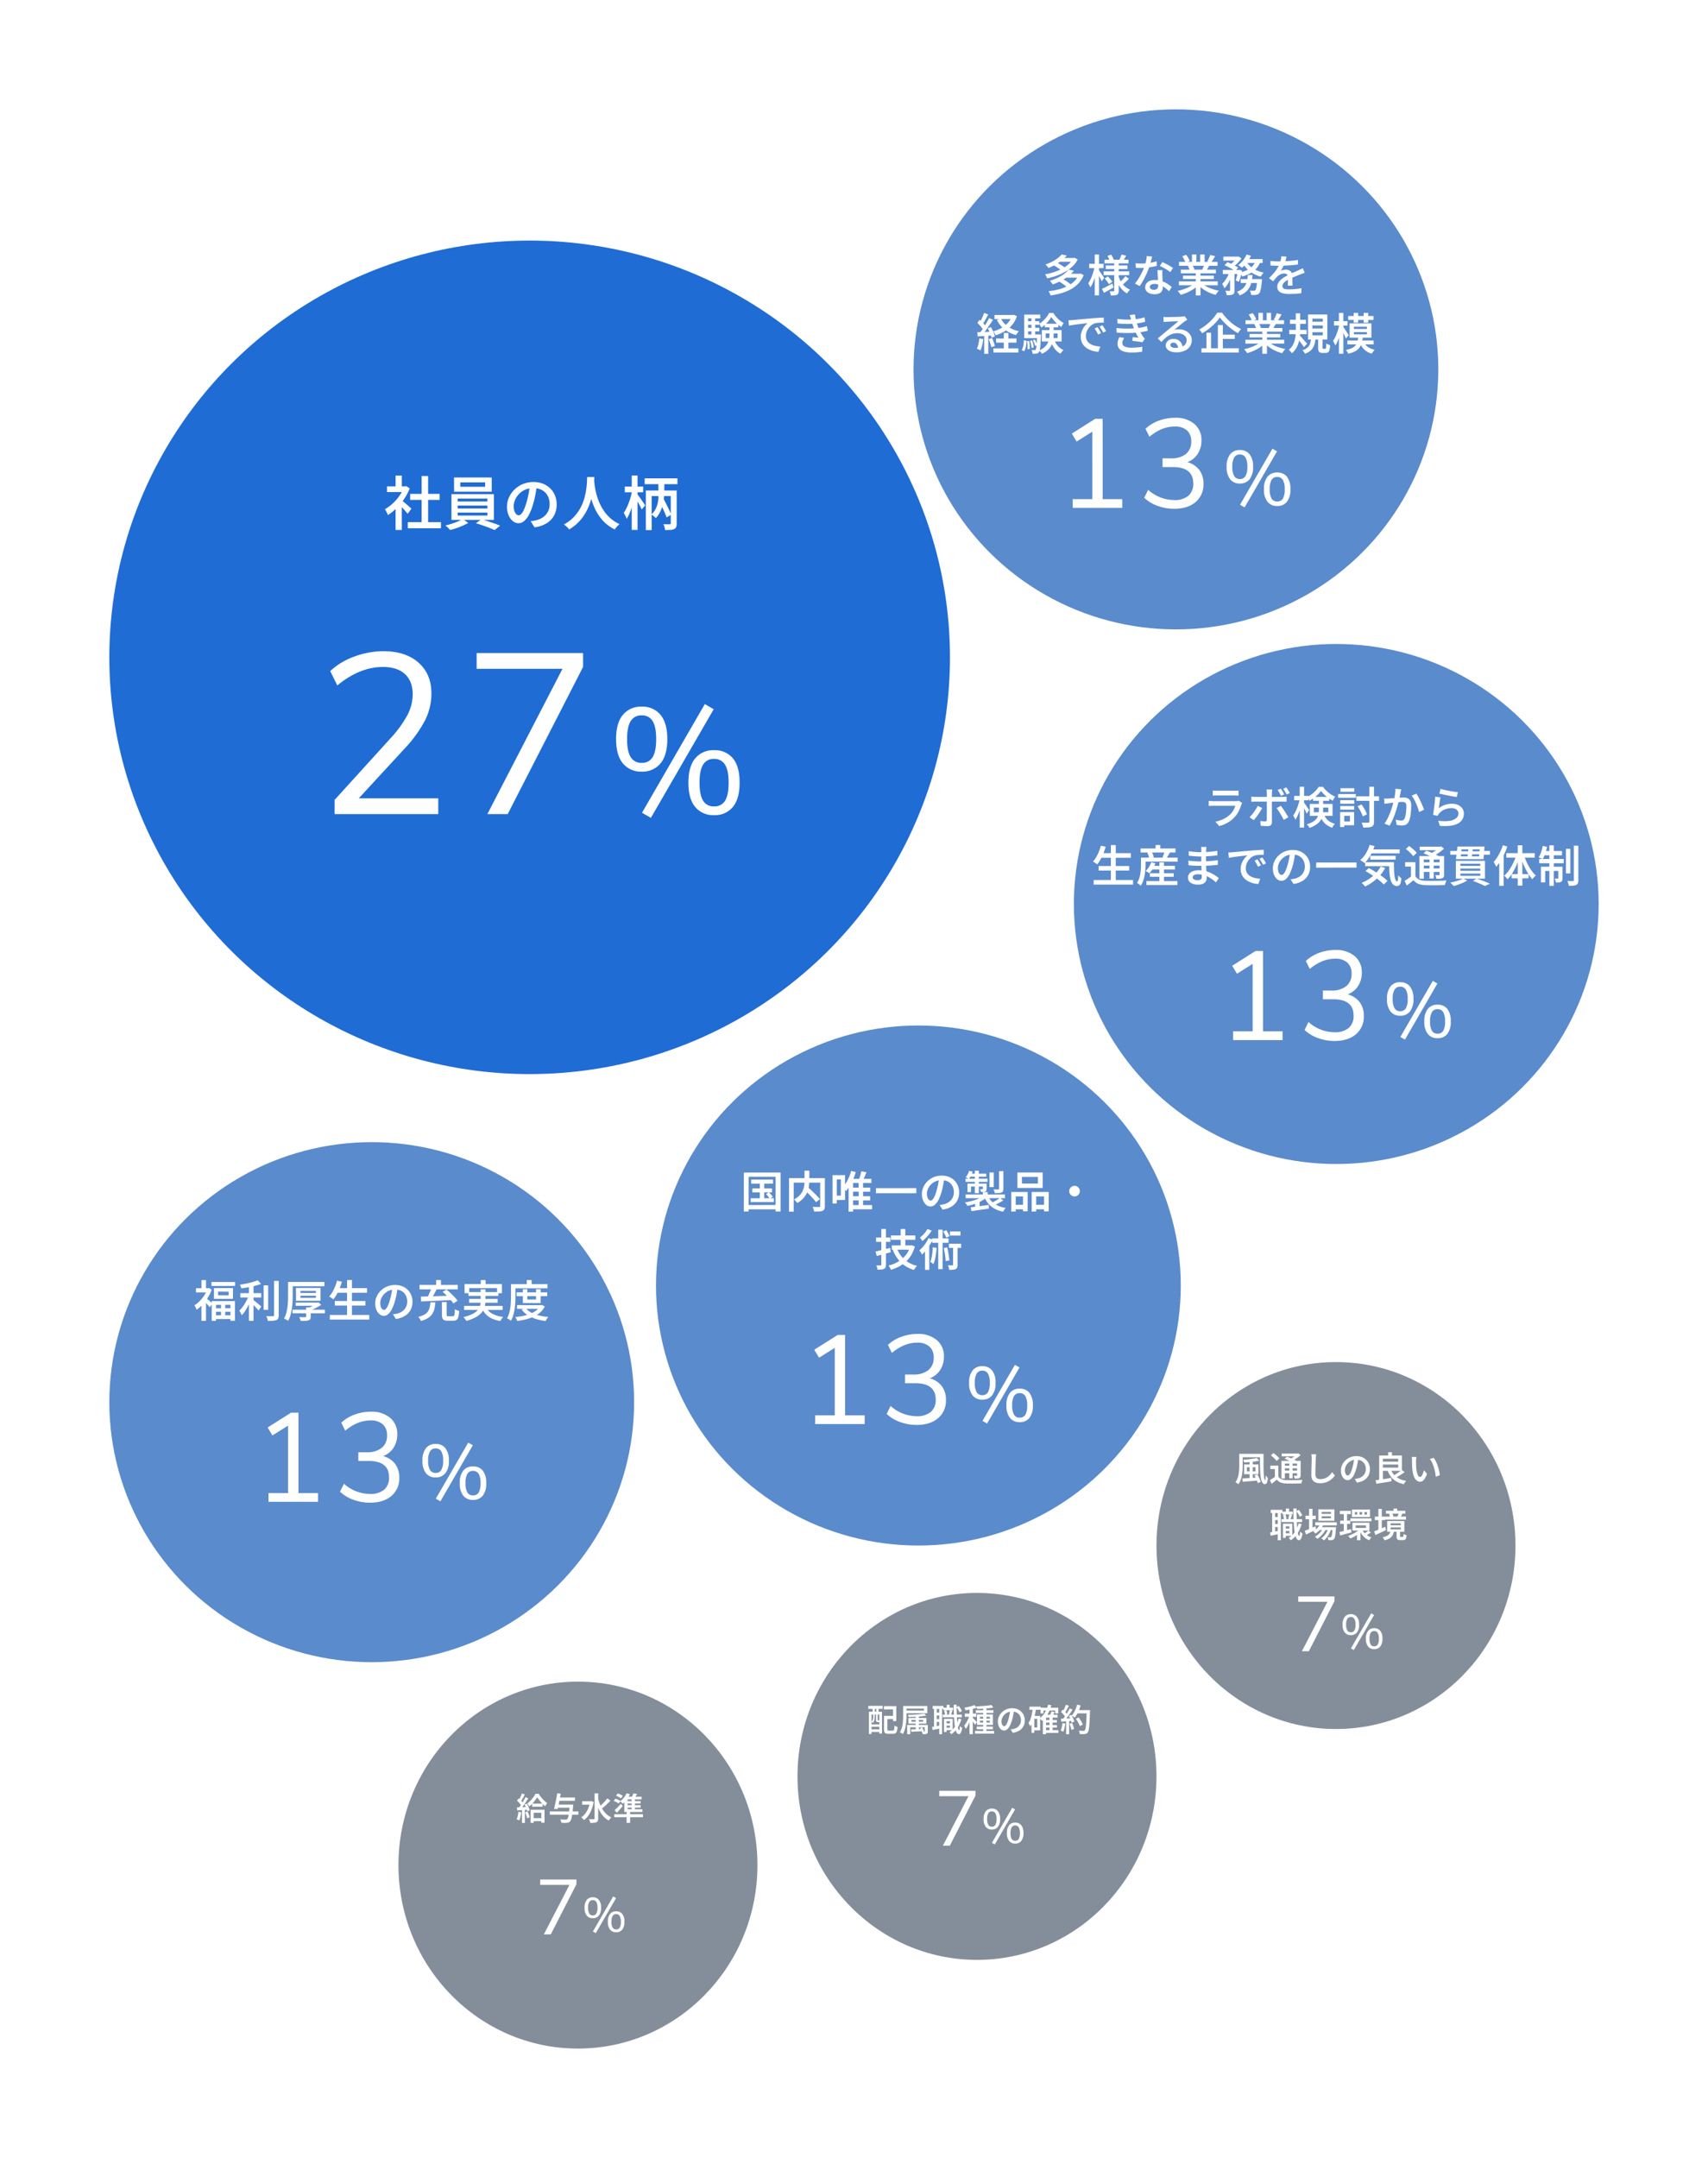
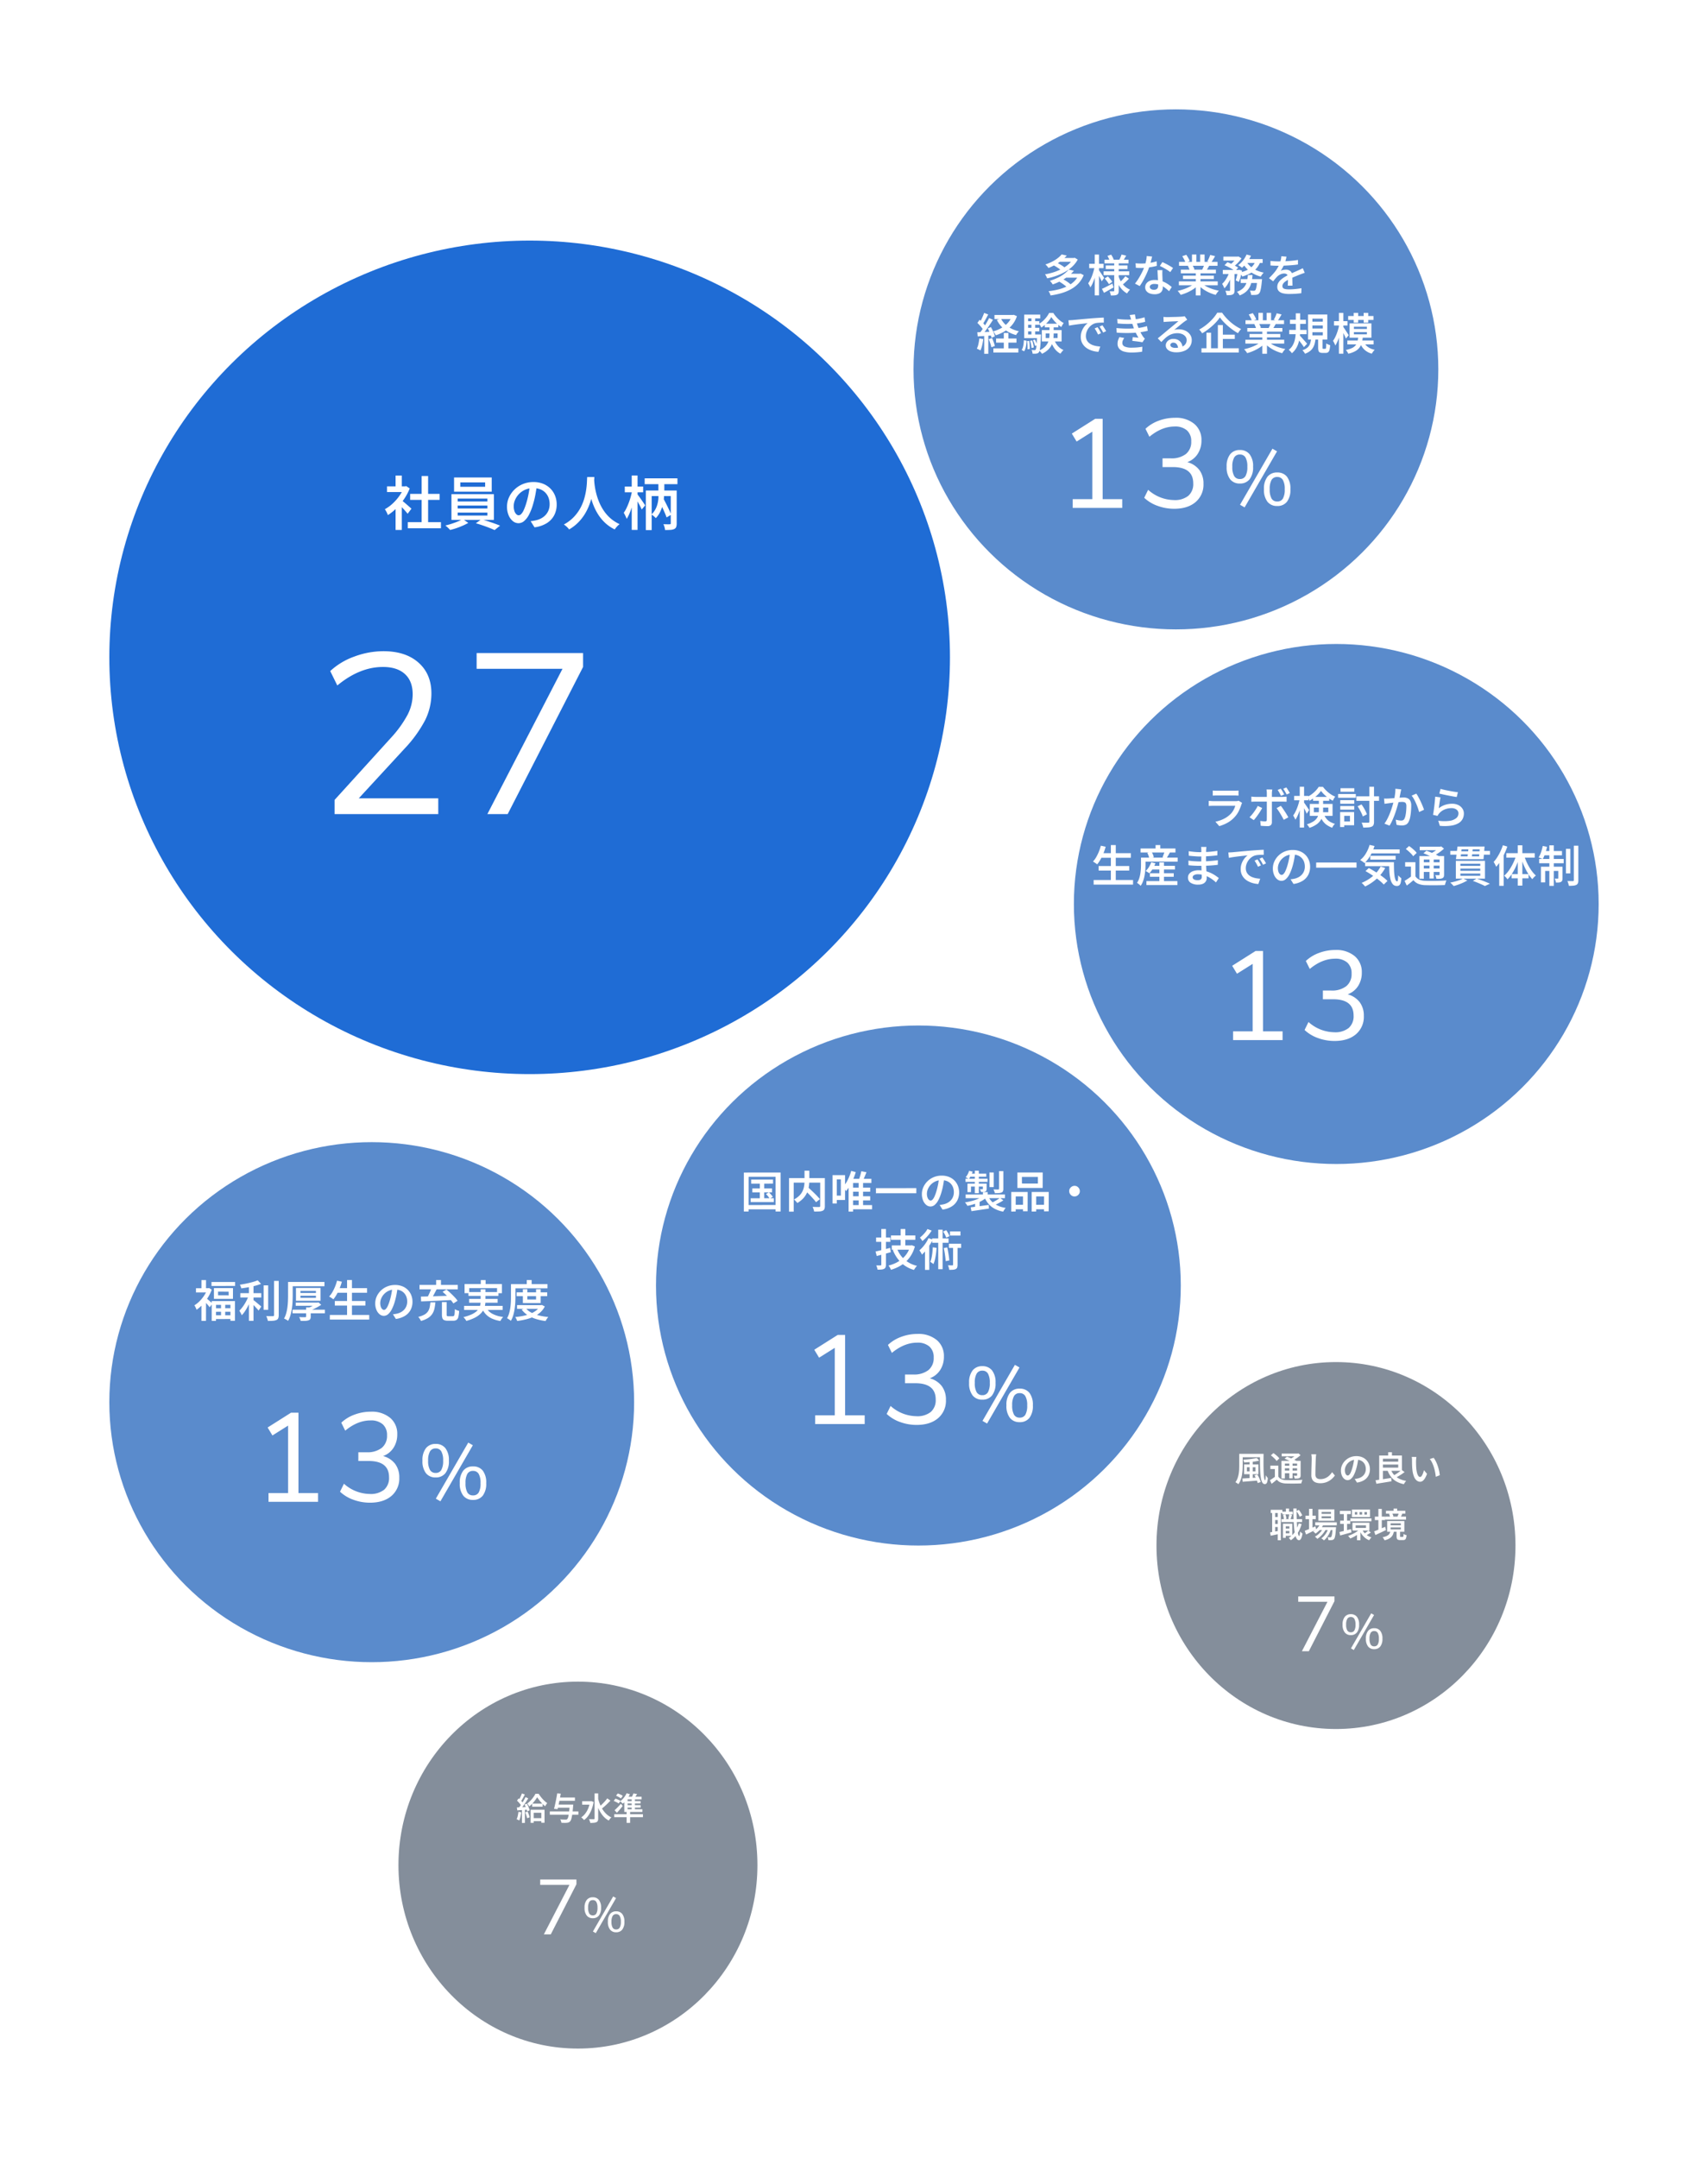
<svg xmlns="http://www.w3.org/2000/svg" width="703" height="888" viewBox="0 0 703 888">
  <defs>
    <filter id="楕円形_134" x="331" y="0" width="306" height="304" filterUnits="userSpaceOnUse">
      <feOffset input="SourceAlpha" />
      <feGaussianBlur stdDeviation="15" result="blur" />
      <feFlood flood-opacity="0.161" />
      <feComposite operator="in" in2="blur" />
      <feComposite in="SourceGraphic" />
    </filter>
    <filter id="楕円形_134-2" x="397" y="220" width="306" height="304" filterUnits="userSpaceOnUse">
      <feOffset input="SourceAlpha" />
      <feGaussianBlur stdDeviation="15" result="blur-2" />
      <feFlood flood-opacity="0.161" />
      <feComposite operator="in" in2="blur-2" />
      <feComposite in="SourceGraphic" />
    </filter>
    <filter id="楕円形_134-3" x="225" y="377" width="306" height="304" filterUnits="userSpaceOnUse">
      <feOffset input="SourceAlpha" />
      <feGaussianBlur stdDeviation="15" result="blur-3" />
      <feFlood flood-opacity="0.161" />
      <feComposite operator="in" in2="blur-3" />
      <feComposite in="SourceGraphic" />
    </filter>
    <filter id="楕円形_134-4" x="0" y="425" width="306" height="304" filterUnits="userSpaceOnUse">
      <feOffset input="SourceAlpha" />
      <feGaussianBlur stdDeviation="15" result="blur-4" />
      <feFlood flood-opacity="0.161" />
      <feComposite operator="in" in2="blur-4" />
      <feComposite in="SourceGraphic" />
    </filter>
    <filter id="楕円形_134-5" x="431" y="515.5" width="237.757" height="241" filterUnits="userSpaceOnUse">
      <feOffset input="SourceAlpha" />
      <feGaussianBlur stdDeviation="15" result="blur-5" />
      <feFlood flood-opacity="0.161" />
      <feComposite operator="in" in2="blur-5" />
      <feComposite in="SourceGraphic" />
    </filter>
    <filter id="楕円形_134-6" x="283.244" y="610.5" width="237.757" height="241" filterUnits="userSpaceOnUse">
      <feOffset input="SourceAlpha" />
      <feGaussianBlur stdDeviation="15" result="blur-6" />
      <feFlood flood-opacity="0.161" />
      <feComposite operator="in" in2="blur-6" />
      <feComposite in="SourceGraphic" />
    </filter>
    <filter id="楕円形_134-7" x="119" y="647" width="237.757" height="241" filterUnits="userSpaceOnUse">
      <feOffset input="SourceAlpha" />
      <feGaussianBlur stdDeviation="15" result="blur-7" />
      <feFlood flood-opacity="0.161" />
      <feComposite operator="in" in2="blur-7" />
      <feComposite in="SourceGraphic" />
    </filter>
    <filter id="楕円形_134-8" x="0" y="54" width="436" height="433" filterUnits="userSpaceOnUse">
      <feOffset input="SourceAlpha" />
      <feGaussianBlur stdDeviation="15" result="blur-8" />
      <feFlood flood-opacity="0.161" />
      <feComposite operator="in" in2="blur-8" />
      <feComposite in="SourceGraphic" />
    </filter>
  </defs>
  <g id="story03" transform="translate(35 -8953)">
    <g transform="matrix(1, 0, 0, 1, -35, 8953)" filter="url(#楕円形_134)">
      <ellipse id="楕円形_134-9" data-name="楕円形 134" cx="108" cy="107" rx="108" ry="107" transform="translate(376 45)" fill="#5a8bcc" />
    </g>
    <path id="パス_207759" data-name="パス 207759" d="M-7.616-.288,5.728-23.36l1.888,1.088L-5.728.8ZM-7.68-9.024a4.9,4.9,0,0,1-4-1.744,7.962,7.962,0,0,1-1.44-5.168,7.9,7.9,0,0,1,1.44-5.136,4.9,4.9,0,0,1,4-1.744,4.9,4.9,0,0,1,4,1.744,7.9,7.9,0,0,1,1.44,5.136,7.962,7.962,0,0,1-1.44,5.168A4.9,4.9,0,0,1-7.68-9.024Zm0-1.856A2.537,2.537,0,0,0-5.36-12.1a7.533,7.533,0,0,0,.752-3.84,7.452,7.452,0,0,0-.752-3.808A2.537,2.537,0,0,0-7.68-20.96a2.574,2.574,0,0,0-2.336,1.216,7.322,7.322,0,0,0-.768,3.808,7.4,7.4,0,0,0,.768,3.84A2.574,2.574,0,0,0-7.68-10.88ZM7.68.224a4.9,4.9,0,0,1-4-1.744A7.962,7.962,0,0,1,2.24-6.688a7.9,7.9,0,0,1,1.44-5.136,4.9,4.9,0,0,1,4-1.744A4.912,4.912,0,0,1,11.7-11.84,7.957,7.957,0,0,1,13.12-6.688,8.026,8.026,0,0,1,11.7-1.52,4.892,4.892,0,0,1,7.68.224Zm0-1.856a2.576,2.576,0,0,0,2.352-1.2,7.521,7.521,0,0,0,.752-3.856,7.322,7.322,0,0,0-.768-3.808A2.574,2.574,0,0,0,7.68-11.712,2.537,2.537,0,0,0,5.36-10.5a7.452,7.452,0,0,0-.752,3.808,7.533,7.533,0,0,0,.752,3.84A2.537,2.537,0,0,0,7.68-1.632Z" transform="translate(483 9161)" fill="#fff" />
    <path id="パス_207758" data-name="パス 207758" d="M-5.1-3.588V0H-25.48V-3.588h8.06V-31.356L-23.868-27.3l-1.976-3.276,9.62-6.084h3.068V-3.588Zm26.78-15.236a9.183,9.183,0,0,1,4.94,3.2A9.152,9.152,0,0,1,28.34-9.932a9.364,9.364,0,0,1-3.25,7.54Q21.84.364,16.276.364a19.709,19.709,0,0,1-6.812-1.2A15.635,15.635,0,0,1,3.952-4.16L5.564-7.436A16.206,16.206,0,0,0,16.172-3.224,8.864,8.864,0,0,0,22.1-4.966a6.381,6.381,0,0,0,2.028-5.122q0-6.708-8.424-6.708H11.492v-3.588h3.38a9.6,9.6,0,0,0,6.24-1.794A6.311,6.311,0,0,0,23.3-27.352a5.8,5.8,0,0,0-1.768-4.55,7.3,7.3,0,0,0-5.044-1.586q-5.3,0-10.4,4.212L4.472-32.552a15.717,15.717,0,0,1,5.46-3.328,19.133,19.133,0,0,1,6.708-1.2,11.765,11.765,0,0,1,7.93,2.522,8.487,8.487,0,0,1,2.938,6.786,9.952,9.952,0,0,1-1.534,5.538A8.566,8.566,0,0,1,21.684-18.824Z" transform="translate(432 9162)" fill="#fff" />
    <path id="パス_207744" data-name="パス 207744" d="M-50.508-10.908l1.3-1.1q.576.27,1.224.639t1.224.738a6.3,6.3,0,0,1,.936.711L-47.2-8.712a6.607,6.607,0,0,0-.9-.729q-.558-.387-1.188-.783A12.812,12.812,0,0,0-50.508-10.908Zm8.172-2.934h.36l.324-.09,1.242.738a11.247,11.247,0,0,1-2.214,2.871,15.449,15.449,0,0,1-3.033,2.214A22.818,22.818,0,0,1-49.221-6.5a27.377,27.377,0,0,1-3.771,1.044q-.144-.36-.387-.855a3.623,3.623,0,0,0-.513-.8,23.757,23.757,0,0,0,3.555-.855,21.241,21.241,0,0,0,3.321-1.386,14.444,14.444,0,0,0,2.781-1.872,8.225,8.225,0,0,0,1.9-2.331Zm-5.8,0h6.246v1.584h-6.246Zm1.1-1.458,2.124.468a18.258,18.258,0,0,1-3.195,2.8,21.853,21.853,0,0,1-4.347,2.3,5.081,5.081,0,0,0-.36-.5q-.216-.27-.468-.531a2.938,2.938,0,0,0-.468-.405,18.675,18.675,0,0,0,2.889-1.2,14.68,14.68,0,0,0,2.25-1.431A10.3,10.3,0,0,0-47.034-15.3Zm-1.08,11.142,1.422-1.08q.594.306,1.251.711t1.242.837a8.575,8.575,0,0,1,.963.81L-44.73-1.674a7.171,7.171,0,0,0-.909-.819q-.567-.441-1.215-.882T-48.114-4.158Zm8.136-3.2h.4l.342-.072,1.278.666a11.1,11.1,0,0,1-2.2,3.438A12.642,12.642,0,0,1-43.317-.918,19.309,19.309,0,0,1-47.205.657a32.071,32.071,0,0,1-4.4.927,4.512,4.512,0,0,0-.333-.909,5.206,5.206,0,0,0-.495-.855,27.61,27.61,0,0,0,4.1-.72,18.318,18.318,0,0,0,3.609-1.323A11.086,11.086,0,0,0-41.85-4.248a8.194,8.194,0,0,0,1.872-2.826Zm-5.436,0h5.958v1.62h-5.958Zm1.3-1.728,2.124.486a16.875,16.875,0,0,1-3.6,3.15,24.032,24.032,0,0,1-5.13,2.5,2.97,2.97,0,0,0-.315-.513q-.207-.279-.432-.549a3.235,3.235,0,0,0-.423-.432A24.109,24.109,0,0,0-48.5-5.778a14.949,14.949,0,0,0,2.6-1.593A10.43,10.43,0,0,0-44.118-9.09Zm14.724-4.068h9.864v1.53h-9.864Zm.5,2.394h8.964v1.476H-28.89Zm-.864,2.412h10.53v1.584h-10.53Zm7.38-6.912,1.908.468q-.36.612-.7,1.179t-.63.963l-1.512-.432q.252-.468.513-1.089T-22.374-15.264Zm-5.814.576,1.53-.522a9.833,9.833,0,0,1,.621,1.035,5.584,5.584,0,0,1,.423,1l-1.62.594a6.182,6.182,0,0,0-.378-1.026A9.071,9.071,0,0,0-28.188-14.688Zm7.38,8.352L-19.35-5.31A17.756,17.756,0,0,1-20.6-4.041q-.675.621-1.215,1.071l-1.242-.936q.36-.306.774-.729t.81-.873A10.6,10.6,0,0,0-20.808-6.336Zm-8.514.936,1.314-.864q.486.5,1.017,1.134a7.313,7.313,0,0,1,.8,1.116l-1.386.954a8.4,8.4,0,0,0-.756-1.152A15.246,15.246,0,0,0-29.322-5.4Zm-1.134,4.266q.828-.36,1.98-.954t2.322-1.206l.5,1.566q-.99.558-2.025,1.152T-29.592.5Zm5.058-10.98h1.854V-.4A3.093,3.093,0,0,1-23.688.666a1.191,1.191,0,0,1-.558.612,2.929,2.929,0,0,1-1.062.27q-.63.054-1.476.054a6.751,6.751,0,0,0-.2-.882,4.467,4.467,0,0,0-.324-.846q.5.018.981.018h.621a.317.317,0,0,0,.243-.072A.352.352,0,0,0-25.4-.414Zm1.746,5.742a11.3,11.3,0,0,0,1.08,2.331,8.378,8.378,0,0,0,1.6,1.917A7.574,7.574,0,0,0-18.882-.81a4.748,4.748,0,0,0-.432.459q-.234.279-.441.567a6.236,6.236,0,0,0-.351.54A8.346,8.346,0,0,1-22.212-.909,10.511,10.511,0,0,1-23.823-3.24,15.465,15.465,0,0,1-24.93-6.066Zm-12.042-5.094h5.922v1.8h-5.922Zm2.286-3.78h1.746V1.548h-1.746Zm-.036,4.968,1.1.378q-.2,1.08-.495,2.223t-.666,2.25a21.415,21.415,0,0,1-.8,2.061,10.574,10.574,0,0,1-.918,1.656,4.931,4.931,0,0,0-.4-.882q-.27-.486-.486-.828a10.831,10.831,0,0,0,.846-1.395,15.279,15.279,0,0,0,.756-1.728q.342-.927.612-1.89T-33.444-10.278Zm1.692,1.386q.144.18.459.639t.675.99q.36.531.666.99t.414.657L-30.546-4.23q-.162-.36-.423-.9t-.567-1.116q-.306-.576-.576-1.071t-.45-.8Zm15.138-2.772q.558.054,1.188.081t1.152.027q1.08,0,2.2-.108t2.187-.315A18.175,18.175,0,0,0-7.9-12.474l.054,1.872q-.81.216-1.872.414t-2.232.333a20.243,20.243,0,0,1-2.322.135q-.522,0-1.08-.018t-1.116-.054Zm6.822-2.772q-.108.45-.288,1.152t-.387,1.476q-.207.774-.459,1.512a26.549,26.549,0,0,1-1.062,2.745q-.648,1.449-1.4,2.826A24.775,24.775,0,0,1-14.9-2.286l-1.962-1.008A18.028,18.028,0,0,0-15.66-4.941q.594-.909,1.125-1.89t.954-1.9a16.574,16.574,0,0,0,.675-1.674,19.744,19.744,0,0,0,.585-2.088,11.7,11.7,0,0,0,.3-2.16Zm4.23,5.6Q-5.6-8.28-5.6-7.749t.018,1.107q.018.414.045,1.062t.063,1.368q.036.72.063,1.377t.027,1.053A3.159,3.159,0,0,1-5.715-.333,2.359,2.359,0,0,1-6.786.7a4.373,4.373,0,0,1-1.98.378A5.724,5.724,0,0,1-10.719.765a3.185,3.185,0,0,1-1.4-.954,2.409,2.409,0,0,1-.531-1.593,2.642,2.642,0,0,1,.477-1.548A3.157,3.157,0,0,1-10.827-4.4a5,5,0,0,1,2.043-.387A9.087,9.087,0,0,1-5.9-4.347,10.389,10.389,0,0,1-3.528-3.231a15.261,15.261,0,0,1,1.8,1.341L-2.808-.162q-.5-.45-1.125-.972a10.432,10.432,0,0,0-1.395-.981,8.191,8.191,0,0,0-1.665-.747,6.138,6.138,0,0,0-1.9-.288,2.417,2.417,0,0,0-1.35.333.994.994,0,0,0-.5.855,1.05,1.05,0,0,0,.441.864,2.036,2.036,0,0,0,1.269.342A2,2,0,0,0-8.01-.981a1.271,1.271,0,0,0,.54-.612,2.242,2.242,0,0,0,.162-.873q0-.432-.036-1.206t-.081-1.7q-.045-.927-.09-1.845t-.063-1.62Zm3.24.81a11.953,11.953,0,0,0-1.287-.909q-.765-.477-1.575-.918t-1.422-.711l1.044-1.584q.486.216,1.1.522t1.242.657q.63.351,1.17.675a8.907,8.907,0,0,1,.864.576ZM1.224-4.194H17.208V-2.61H1.224Zm.054-8.028H17.136v1.584H1.278Zm.738,3.186H16.452v1.512H2.016Zm.9,2.466h12.69v1.4H2.916ZM8.19-8.28h1.926V1.566H8.19ZM6.606-15.264H8.424v3.8H6.606Zm3.366,0h1.836v3.69H9.972ZM7.794-3.51l1.53.7A11.464,11.464,0,0,1,7.272-1.08,17.212,17.212,0,0,1,4.7.342a18.95,18.95,0,0,1-2.754.99A3.966,3.966,0,0,0,1.6.783Q1.386.486,1.152.2A4.566,4.566,0,0,0,.7-.288a21.675,21.675,0,0,0,2.7-.765A16.437,16.437,0,0,0,5.9-2.169,9.227,9.227,0,0,0,7.794-3.51Zm2.754-.036A8.669,8.669,0,0,0,11.889-2.5a11.7,11.7,0,0,0,1.728.909,17.918,17.918,0,0,0,1.98.711,21.381,21.381,0,0,0,2.079.5q-.2.2-.45.5t-.477.639q-.225.333-.369.585a15.882,15.882,0,0,1-2.1-.693,16.49,16.49,0,0,1-1.989-.972A13.893,13.893,0,0,1,10.512-1.53,10.254,10.254,0,0,1,9.054-2.952Zm3.564-11.538,2.016.486q-.414.738-.846,1.449t-.81,1.215l-1.566-.5a7.431,7.431,0,0,0,.459-.828q.225-.468.423-.945T14.112-15.084ZM11.736-11.25l2.034.486q-.36.63-.7,1.215t-.63,1L10.8-9q.252-.5.513-1.125T11.736-11.25ZM2.61-14.58l1.656-.558a14.556,14.556,0,0,1,.828,1.305,7.4,7.4,0,0,1,.594,1.269l-1.746.648A7.724,7.724,0,0,0,3.393-13.2Q3.006-13.95,2.61-14.58Zm2.3,4,1.872-.306a8.792,8.792,0,0,1,.495.9,6.085,6.085,0,0,1,.351.864l-1.962.36a6.546,6.546,0,0,0-.306-.882A8.55,8.55,0,0,0,4.914-10.584ZM19.53-14.4h5.958v1.638H19.53Zm7.128,9.252H34.11v1.6H26.658ZM19.3-8.91H26.01v1.692H19.3Zm2.988.684H24.12V-.558a3.356,3.356,0,0,1-.144,1.08,1.154,1.154,0,0,1-.594.648,2.877,2.877,0,0,1-1.035.27q-.6.054-1.431.054A5.8,5.8,0,0,0,20.7.576a7.867,7.867,0,0,0-.342-.918q.522.018,1,.027T22-.306a.428.428,0,0,0,.225-.072.252.252,0,0,0,.063-.2Zm11.2,3.078h1.962l-.018.279a4.243,4.243,0,0,1-.054.477q-.144,1.584-.315,2.619a11.46,11.46,0,0,1-.369,1.638,2.212,2.212,0,0,1-.468.873,1.507,1.507,0,0,1-.567.423,3,3,0,0,1-.693.171q-.324.036-.864.045t-1.152-.009A4.006,4.006,0,0,0,30.78.45a3.6,3.6,0,0,0-.36-.864q.522.036.954.054t.648.018a1.4,1.4,0,0,0,.351-.036.589.589,0,0,0,.261-.162,1.676,1.676,0,0,0,.315-.639,9.3,9.3,0,0,0,.288-1.386q.135-.909.243-2.331ZM29.61-6.822h1.926a20.836,20.836,0,0,1-.369,2.637,8.957,8.957,0,0,1-.819,2.322A6.748,6.748,0,0,1,28.8.081a8.474,8.474,0,0,1-2.574,1.485A4.939,4.939,0,0,0,25.74.783a4.5,4.5,0,0,0-.63-.711,7.2,7.2,0,0,0,2.25-1.224,5.351,5.351,0,0,0,1.305-1.6,6.969,6.969,0,0,0,.657-1.908A19.576,19.576,0,0,0,29.61-6.822ZM20-10.854,21.2-12.1a16.723,16.723,0,0,1,1.584.666q.828.4,1.584.81a10.635,10.635,0,0,1,1.26.792l-1.3,1.386a9.26,9.26,0,0,0-1.188-.819q-.738-.441-1.566-.864T20-10.854ZM25.524-8.91h.27L26.046-9l1.17.378q-.234,1.206-.576,2.466A15.5,15.5,0,0,1,25.9-4l-1.3-.63a17.409,17.409,0,0,0,.531-1.881,20.983,20.983,0,0,0,.387-2.133Zm7.218-3.708,2.016.306a8.59,8.59,0,0,1-1.683,2.835,9.431,9.431,0,0,1-2.52,1.962,16.719,16.719,0,0,1-3.213,1.3,4.809,4.809,0,0,0-.315-.522q-.207-.306-.45-.6t-.423-.477a14.193,14.193,0,0,0,2.988-.981A7.658,7.658,0,0,0,31.4-10.359,5.56,5.56,0,0,0,32.742-12.618ZM29.07-15.264l1.818.5a12.334,12.334,0,0,1-1.044,1.881,17.886,17.886,0,0,1-1.287,1.692A13.45,13.45,0,0,1,27.2-9.81a5.586,5.586,0,0,0-.468-.369q-.288-.207-.585-.4a4.016,4.016,0,0,0-.531-.306,9.942,9.942,0,0,0,2-1.935A10.546,10.546,0,0,0,29.07-15.264Zm.09,3.1a7.7,7.7,0,0,0,1.656,1.935A9.97,9.97,0,0,0,33.2-8.748a13.954,13.954,0,0,0,2.943.936,3.97,3.97,0,0,0-.432.477q-.234.3-.441.594a5.645,5.645,0,0,0-.351.567A12.874,12.874,0,0,1,31.878-7.38a11.558,11.558,0,0,1-2.484-1.854,10.518,10.518,0,0,1-1.836-2.412ZM22.086-8.352l1.26.486a19.571,19.571,0,0,1-.846,2.43,17.735,17.735,0,0,1-1.17,2.313,8.171,8.171,0,0,1-1.4,1.773,5.682,5.682,0,0,0-.4-.936q-.27-.522-.5-.918a8.176,8.176,0,0,0,1.242-1.422,13.805,13.805,0,0,0,1.071-1.809A11.182,11.182,0,0,0,22.086-8.352Zm6.84-5.04h6.768v1.6H28.152ZM25.02-14.4h.432l.288-.072,1.242.774a13.16,13.16,0,0,1-.99,1.305,13.506,13.506,0,0,1-1.224,1.26,13.043,13.043,0,0,1-1.3,1.035,6.064,6.064,0,0,0-.621-.495q-.369-.261-.657-.441a8.7,8.7,0,0,0,1.116-.918,12.128,12.128,0,0,0,1-1.089,7.46,7.46,0,0,0,.711-1.017Zm20.5.018q-.108.5-.3,1.269a13.575,13.575,0,0,1-.567,1.719,15.791,15.791,0,0,1-.693,1.458,11.644,11.644,0,0,1-.837,1.35,2.961,2.961,0,0,1,.657-.243,6.841,6.841,0,0,1,.792-.153,5.568,5.568,0,0,1,.729-.054A2.731,2.731,0,0,1,47.16-8.4,2.308,2.308,0,0,1,47.9-6.552q0,.36.009.882t.018,1.1q.009.576.027,1.125t.018.981H46.026q.036-.324.054-.765t.027-.936q.009-.495.009-.945v-.81a1.376,1.376,0,0,0-.468-1.188,1.755,1.755,0,0,0-1.062-.342,3.664,3.664,0,0,0-1.575.369,4.87,4.87,0,0,0-1.323.891,11.681,11.681,0,0,0-.792.882q-.4.486-.864,1.08L38.3-5.526a27.6,27.6,0,0,0,2.052-2.16A14.685,14.685,0,0,0,41.8-9.693a13.513,13.513,0,0,0,.936-1.9,12.9,12.9,0,0,0,.45-1.512,8.408,8.408,0,0,0,.216-1.458Zm-6.606,1.746q.7.09,1.584.144t1.548.054q1.188,0,2.6-.054t2.853-.189q1.44-.135,2.736-.351v1.872q-.954.144-2.052.243t-2.223.162q-1.125.063-2.16.09t-1.863.027q-.378,0-.891-.009t-1.071-.045q-.558-.036-1.062-.054Zm14.112,4.9q-.27.072-.621.2t-.711.261l-.648.243q-.9.36-2.1.855T46.494-5.04a10.847,10.847,0,0,0-1.44.864,3.783,3.783,0,0,0-.909.891,1.73,1.73,0,0,0-.315,1,1.208,1.208,0,0,0,.18.684,1.129,1.129,0,0,0,.54.414,3.535,3.535,0,0,0,.882.207,10.006,10.006,0,0,0,1.188.063q1.116,0,2.493-.135T51.678-1.4L51.606.666q-.612.072-1.485.153t-1.8.117q-.927.036-1.755.036A10.688,10.688,0,0,1,44.1.711a3.556,3.556,0,0,1-1.737-.9,2.4,2.4,0,0,1-.639-1.773,3.24,3.24,0,0,1,.414-1.629,5.2,5.2,0,0,1,1.1-1.332,9.922,9.922,0,0,1,1.5-1.089q.819-.486,1.611-.9.846-.432,1.548-.747T49.2-8.235q.6-.261,1.161-.513.486-.216.945-.432t.909-.45ZM-74.682,9.618h7.776v1.674h-7.776Zm.666,9.684h8.388v1.692h-8.388Zm-1.116,4.05h10.278v1.71H-75.132Zm7.668-13.734h.378l.342-.072,1.3.558a10.967,10.967,0,0,1-1.989,3.636,12.031,12.031,0,0,1-3,2.565,17.006,17.006,0,0,1-3.708,1.665,9.269,9.269,0,0,0-.486-.837,6.5,6.5,0,0,0-.576-.783A13.912,13.912,0,0,0-71.865,15a10.747,10.747,0,0,0,2.709-2.16,8.093,8.093,0,0,0,1.692-2.916Zm-4.554,1.458a8.579,8.579,0,0,0,2.862,3.3,12.411,12.411,0,0,0,4.536,1.935,5.528,5.528,0,0,0-.639.747,6.734,6.734,0,0,0-.531.819,12.934,12.934,0,0,1-4.752-2.322,11.5,11.5,0,0,1-3.168-3.924Zm1.17,5.94h1.908V24.45h-1.908ZM-78.93,8.772l1.674.63q-.36.666-.747,1.4t-.774,1.395q-.387.657-.729,1.161l-1.3-.558a12.838,12.838,0,0,0,.684-1.242q.342-.7.657-1.44T-78.93,8.772Zm2.052,2.106,1.584.72q-.648,1.026-1.413,2.16t-1.53,2.169q-.765,1.035-1.449,1.827l-1.134-.63q.5-.612,1.044-1.386t1.071-1.62q.531-.846,1-1.683T-76.878,10.878Zm-4.842,2.016.918-1.3a13.2,13.2,0,0,1,.99.9q.5.5.927,1a6.526,6.526,0,0,1,.657.891l-1.008,1.494a5.912,5.912,0,0,0-.63-.963q-.414-.531-.9-1.062T-81.72,12.894Zm4.284,2.25,1.278-.54q.36.594.693,1.287t.576,1.341a7.991,7.991,0,0,1,.351,1.17l-1.368.612a9.37,9.37,0,0,0-.342-1.188q-.234-.666-.54-1.377A12.593,12.593,0,0,0-77.436,15.144Zm-4.32,1.584q1.224-.036,2.916-.108l3.438-.144-.018,1.53q-1.638.126-3.258.234t-2.916.2Zm4.716,2.826,1.368-.432q.342.756.666,1.674a12.921,12.921,0,0,1,.468,1.6l-1.44.5a12.813,12.813,0,0,0-.432-1.62Q-76.716,20.346-77.04,19.554Zm-3.87-.306,1.6.288a21.107,21.107,0,0,1-.441,2.547,11.5,11.5,0,0,1-.693,2.115q-.18-.108-.45-.243t-.549-.27a4.235,4.235,0,0,0-.5-.207,7.927,7.927,0,0,0,.657-1.944A22.665,22.665,0,0,0-80.91,19.248Zm2-1.692h1.692v8.028h-1.692Zm25.308-.324V19.1h4.9V17.232Zm-1.584-1.4h8.136v4.68h-8.136Zm3.906-5.364a12.3,12.3,0,0,1-1.053,1.521,13.654,13.654,0,0,1-1.431,1.53,11.251,11.251,0,0,1-1.656,1.269,5.133,5.133,0,0,0-.4-.8,6.129,6.129,0,0,0-.5-.747A8.706,8.706,0,0,0-54.657,12a12.918,12.918,0,0,0,1.449-1.593,9.335,9.335,0,0,0,1.026-1.638h1.692a15.805,15.805,0,0,0,1.233,1.638,11.73,11.73,0,0,0,1.485,1.458,9.37,9.37,0,0,0,1.584,1.062,6.98,6.98,0,0,0-.522.792q-.27.468-.45.864a12.39,12.39,0,0,1-1.548-1.161,14.271,14.271,0,0,1-1.44-1.449A13.053,13.053,0,0,1-51.282,10.464Zm-.756,3.42h1.71v3.582a15.96,15.96,0,0,1-.153,2.187,7.854,7.854,0,0,1-.639,2.178,6.92,6.92,0,0,1-1.44,2.025,9.313,9.313,0,0,1-2.556,1.728,4.722,4.722,0,0,0-.333-.45q-.207-.252-.432-.5a4.292,4.292,0,0,0-.423-.405,8.217,8.217,0,0,0,2.295-1.458,5.781,5.781,0,0,0,1.278-1.7,6.36,6.36,0,0,0,.558-1.818,12.547,12.547,0,0,0,.135-1.809Zm1.908,5.778a7.881,7.881,0,0,0,1.467,2.619,6.12,6.12,0,0,0,2.385,1.737,5.329,5.329,0,0,0-.432.45q-.234.27-.45.549a4.624,4.624,0,0,0-.36.531,7.018,7.018,0,0,1-2.52-2.232,11.452,11.452,0,0,1-1.566-3.294Zm-3.834-6.444H-48.4v1.494h-5.562Zm-7.56-1.044h5.292V13.65h-5.292Zm0,2.718h5.292v1.476h-5.292Zm-.918,2.736H-56.3V19.14h-6.138Zm2.97-7.29h1.548v8.136h-1.548Zm.63,9.666.792-.27a10.99,10.99,0,0,1,.54,1.188,8.346,8.346,0,0,1,.36,1.116l-.828.306A9.867,9.867,0,0,0-58.32,21.2,8.86,8.86,0,0,0-58.842,20Zm-1.17.252.846-.162q.234.7.423,1.512a8.626,8.626,0,0,1,.225,1.386l-.9.2a10.815,10.815,0,0,0-.2-1.413A12.457,12.457,0,0,0-60.012,20.256Zm-1.26.126.864-.108A14.288,14.288,0,0,1-60.21,22q.054.936.036,1.6l-.918.108q.036-.684-.009-1.611A15.869,15.869,0,0,0-61.272,20.382Zm-1.314-.36,1.1.2q-.036.828-.135,1.638a9.114,9.114,0,0,1-.306,1.5,4.023,4.023,0,0,1-.567,1.2L-63.5,24a3.592,3.592,0,0,0,.513-1.089,8.451,8.451,0,0,0,.279-1.386Q-62.622,20.778-62.586,20.022Zm.144-10.566h6.588v1.566H-60.84v7.632h-1.6Zm5.292,8.172h1.6s0,.084,0,.252a3.881,3.881,0,0,1-.018.414q-.09,2.2-.2,3.555a18.632,18.632,0,0,1-.252,2.07,2.616,2.616,0,0,1-.36,1,1.391,1.391,0,0,1-.459.414,1.609,1.609,0,0,1-.567.162,3.7,3.7,0,0,1-.7.054q-.432,0-.9-.018a4.126,4.126,0,0,0-.126-.774,2.785,2.785,0,0,0-.288-.738q.4.036.711.054t.477.018a.705.705,0,0,0,.27-.045.6.6,0,0,0,.216-.171,2.094,2.094,0,0,0,.243-.8q.1-.6.189-1.845t.162-3.312ZM-44.244,11.8q.522-.018.99-.045t.738-.045q.522-.054,1.332-.126t1.845-.171q1.035-.1,2.2-.2L-34.722,11q.954-.072,1.872-.135t1.728-.108q.81-.045,1.422-.063l.018,2.07q-.486-.018-1.125,0t-1.26.072a6.774,6.774,0,0,0-1.107.18,4.662,4.662,0,0,0-1.566.774,5.794,5.794,0,0,0-1.242,1.269,5.9,5.9,0,0,0-.8,1.557,5.056,5.056,0,0,0-.279,1.62,3.874,3.874,0,0,0,.324,1.638,3.535,3.535,0,0,0,.891,1.2,4.972,4.972,0,0,0,1.323.819,7.7,7.7,0,0,0,1.62.486,14.167,14.167,0,0,0,1.764.216l-.756,2.178a10.362,10.362,0,0,1-2.151-.333,9.475,9.475,0,0,1-1.98-.765,6.42,6.42,0,0,1-1.629-1.206,5.421,5.421,0,0,1-1.107-1.665,5.366,5.366,0,0,1-.4-2.133,6.6,6.6,0,0,1,.441-2.448,7.756,7.756,0,0,1,1.1-1.953,6.01,6.01,0,0,1,1.323-1.287q-.522.054-1.269.135t-1.611.18q-.864.1-1.746.216t-1.683.243q-.8.126-1.413.252Zm11.988,2.844q.216.306.486.747t.522.891q.252.45.432.828l-1.224.558q-.342-.72-.675-1.323a11.764,11.764,0,0,0-.747-1.179Zm2-.792q.216.306.5.729t.558.873q.27.45.468.81l-1.224.594q-.36-.72-.711-1.3t-.783-1.17Zm6.12-2.61q1.944.234,3.627.27t3.087-.072a18.834,18.834,0,0,0,2.322-.315q1.116-.225,2.178-.549l.27,1.836q-.954.27-2.079.477t-2.259.315q-1.386.108-3.2.1t-3.834-.207ZM-24.48,15q1.6.144,3.1.2t2.817,0q1.323-.054,2.385-.162a18.331,18.331,0,0,0,2.457-.369q1.053-.243,1.827-.459l.306,1.908q-.774.2-1.764.378t-2.088.306q-1.134.126-2.6.189t-3.087.036q-1.62-.027-3.24-.135Zm6.048-3.456q-.126-.486-.279-.954t-.315-.954l2.16-.252q.108.828.288,1.647t.4,1.584q.225.765.441,1.449.234.63.576,1.422t.756,1.566q.414.774.846,1.422a5.036,5.036,0,0,0,.351.45,5.685,5.685,0,0,0,.423.432l-.99,1.494q-.5-.108-1.242-.216t-1.512-.2q-.774-.09-1.422-.162l.162-1.53,1.287.117q.693.063,1.089.117a22.014,22.014,0,0,1-1.251-2.367q-.531-1.179-.873-2.187-.216-.63-.378-1.116t-.279-.909Q-18.306,11.976-18.432,11.544Zm-2.826,7.542a6.213,6.213,0,0,0-.558.936,2.457,2.457,0,0,0-.234,1.08A1.56,1.56,0,0,0-21.1,22.6a6.7,6.7,0,0,0,2.844.468q1.26,0,2.367-.1t2.079-.279l-.108,2.034q-.936.162-2.07.252t-2.268.09a10.972,10.972,0,0,1-3.069-.378,4.117,4.117,0,0,1-1.98-1.161,3.011,3.011,0,0,1-.711-2.025,4.2,4.2,0,0,1,.216-1.5,12.685,12.685,0,0,1,.54-1.287ZM-5.13,10.41q.36.036.774.063t.756.027q.288,0,.882-.018t1.332-.036L.1,10.41q.747-.018,1.341-.054l.9-.054q.5-.036.8-.081a2.906,2.906,0,0,0,.459-.1L4.662,11.58q-.288.18-.594.378t-.594.414q-.36.252-.882.675t-1.116.918q-.594.495-1.17.963l-1.044.846a4.626,4.626,0,0,1,.981-.207q.477-.045.963-.045a6.17,6.17,0,0,1,2.709.576,4.821,4.821,0,0,1,1.9,1.575,3.892,3.892,0,0,1,.7,2.3,4.625,4.625,0,0,1-.729,2.556,4.922,4.922,0,0,1-2.16,1.791,8.462,8.462,0,0,1-3.537.657,6.417,6.417,0,0,1-2.205-.351,3.541,3.541,0,0,1-1.512-.99,2.233,2.233,0,0,1-.549-1.5,2.415,2.415,0,0,1,.387-1.314,2.859,2.859,0,0,1,1.089-.99,3.364,3.364,0,0,1,1.62-.378,3.986,3.986,0,0,1,2.061.5,3.406,3.406,0,0,1,1.287,1.323,4,4,0,0,1,.486,1.782l-1.872.27a2.745,2.745,0,0,0-.558-1.674,1.709,1.709,0,0,0-1.4-.648,1.287,1.287,0,0,0-.873.288.861.861,0,0,0-.333.666.975.975,0,0,0,.549.864,2.833,2.833,0,0,0,1.449.324,7.634,7.634,0,0,0,2.565-.378,3.329,3.329,0,0,0,1.593-1.1,2.8,2.8,0,0,0,.54-1.728,2.3,2.3,0,0,0-.5-1.467,3.329,3.329,0,0,0-1.368-1,5.011,5.011,0,0,0-1.944-.36,6.832,6.832,0,0,0-1.944.261,7.055,7.055,0,0,0-1.656.729,9.3,9.3,0,0,0-1.5,1.143q-.729.675-1.5,1.5L-7.47,19.23q.5-.4,1.134-.918t1.278-1.062q.648-.54,1.224-1.026t.972-.81q.378-.306.9-.738t1.08-.9L.18,12.885q.5-.423.828-.711-.27,0-.738.027t-1.026.045q-.558.018-1.116.045t-1.035.054l-.765.045q-.342.018-.711.045a6.727,6.727,0,0,0-.675.081Zm23.22.2a14.676,14.676,0,0,1-1.323,1.71,21.779,21.779,0,0,1-1.746,1.746q-.963.864-2.025,1.656a21.583,21.583,0,0,1-2.2,1.44q-.126-.216-.333-.5t-.441-.567a5.051,5.051,0,0,0-.45-.477A19.718,19.718,0,0,0,12.582,13.6a21.569,21.569,0,0,0,2.592-2.457A15.724,15.724,0,0,0,17.01,8.682h2a18.44,18.44,0,0,0,1.629,2.061,21.8,21.8,0,0,0,1.926,1.872,19.225,19.225,0,0,0,2.106,1.575A18.27,18.27,0,0,0,26.838,15.4a6.811,6.811,0,0,0-.693.819q-.333.459-.6.891a22.081,22.081,0,0,1-2.124-1.359q-1.062-.765-2.061-1.629a23.464,23.464,0,0,1-1.836-1.764A16.565,16.565,0,0,1,18.09,10.608Zm.126,7.11h6.012v1.746H18.216Zm-7.7,5.6H25.884v1.746H10.512Zm6.75-9.558h2.052V24.252H17.262Zm-4.7,3.15h1.89V24.2h-1.89Zm16.02,2.9H44.568V21.39H28.584Zm.054-8.028H44.5v1.584H28.638Zm.738,3.186H43.812v1.512H29.376Zm.9,2.466h12.69v1.4H30.276Zm5.274-1.71h1.926v9.846H35.55ZM33.966,8.736h1.818v3.8H33.966Zm3.366,0h1.836v3.69H37.332ZM35.154,20.49l1.53.7a11.464,11.464,0,0,1-2.052,1.728,17.212,17.212,0,0,1-2.574,1.422,18.95,18.95,0,0,1-2.754.99,3.966,3.966,0,0,0-.342-.549q-.216-.3-.45-.585a4.566,4.566,0,0,0-.45-.486,21.675,21.675,0,0,0,2.7-.765,16.437,16.437,0,0,0,2.5-1.116A9.227,9.227,0,0,0,35.154,20.49Zm2.754-.036A8.67,8.67,0,0,0,39.249,21.5a11.7,11.7,0,0,0,1.728.909,17.918,17.918,0,0,0,1.98.711,21.381,21.381,0,0,0,2.079.5q-.2.2-.45.5t-.477.639q-.225.333-.369.585a15.882,15.882,0,0,1-2.1-.693,16.49,16.49,0,0,1-1.989-.972,13.893,13.893,0,0,1-1.782-1.215,10.254,10.254,0,0,1-1.458-1.422ZM41.472,8.916l2.016.486q-.414.738-.846,1.449t-.81,1.215l-1.566-.5a7.43,7.43,0,0,0,.459-.828q.225-.468.423-.945T41.472,8.916ZM39.1,12.75l2.034.486q-.36.63-.7,1.215t-.63,1L38.16,15q.252-.5.513-1.125T39.1,12.75ZM29.97,9.42l1.656-.558a14.556,14.556,0,0,1,.828,1.305,7.4,7.4,0,0,1,.594,1.269l-1.746.648a7.724,7.724,0,0,0-.549-1.287Q30.366,10.05,29.97,9.42Zm2.3,4,1.872-.306a8.791,8.791,0,0,1,.5.9,6.085,6.085,0,0,1,.351.864l-1.962.36a6.546,6.546,0,0,0-.306-.882A8.55,8.55,0,0,0,32.274,13.416Zm14.67-1.836H53.5v1.71H46.944Zm-.324,4.176H53.8V17.52H46.62Zm2.718-6.822h1.818V15.36q0,1.242-.108,2.6a15.49,15.49,0,0,1-.459,2.7A10.4,10.4,0,0,1,49.554,23.2a7.983,7.983,0,0,1-1.818,2.151,4.957,4.957,0,0,0-.369-.477q-.225-.261-.477-.513a4.466,4.466,0,0,0-.468-.414,5.77,5.77,0,0,0,1.62-1.8,8.368,8.368,0,0,0,.873-2.223,13.891,13.891,0,0,0,.351-2.349q.072-1.17.072-2.214Zm1.53,9.054a5.635,5.635,0,0,1,.522.513q.324.351.711.783l.774.864q.387.432.693.783t.432.513l-1.314,1.4q-.252-.4-.639-.936t-.819-1.107q-.432-.567-.837-1.08t-.693-.837Zm5.31-4.068v1.26h4.284V13.92Zm0,2.79v1.278h4.284V16.71Zm0-5.58v1.242h4.284V11.13Zm-1.8-1.71h7.938v10.3H54.378Zm4.158,9.648h1.8V23.01a1.116,1.116,0,0,0,.054.441q.054.1.288.1h.774A.26.26,0,0,0,61.7,23.4a1.851,1.851,0,0,0,.117-.621q.036-.468.054-1.458a3.7,3.7,0,0,0,.477.288,4.643,4.643,0,0,0,.585.252q.306.108.54.18a9.443,9.443,0,0,1-.27,1.953,1.745,1.745,0,0,1-.567.963,1.625,1.625,0,0,1-.981.27H60.372a2.549,2.549,0,0,1-1.152-.207,1.085,1.085,0,0,1-.54-.684,4.693,4.693,0,0,1-.144-1.305Zm-2.9.342h1.836a15.342,15.342,0,0,1-.36,1.98,6.355,6.355,0,0,1-.7,1.7,5.134,5.134,0,0,1-1.26,1.4,7.33,7.33,0,0,1-2.034,1.071,3.342,3.342,0,0,0-.45-.756,4.5,4.5,0,0,0-.612-.684,5.755,5.755,0,0,0,2.151-1.152,3.761,3.761,0,0,0,1.026-1.593A9.4,9.4,0,0,0,55.638,19.41ZM70.9,10.05H81.324v1.6H70.9ZM70.56,20.13h10.8v1.6H70.56ZM73.17,8.754h1.836v4.032H73.17Zm4.1,0h1.872v4.032H77.274Zm-4.014,7.9v.936h5.346v-.936Zm0-2.2v.918h5.346V14.46Zm-1.782-1.368H80.46V18.96H71.478Zm3.546,5.67h1.89a13.691,13.691,0,0,1-.423,2.358,5.863,5.863,0,0,1-.927,1.917,5.45,5.45,0,0,1-1.746,1.485,11.038,11.038,0,0,1-2.88,1.044,4.217,4.217,0,0,0-.423-.8,5.345,5.345,0,0,0-.567-.747,10.8,10.8,0,0,0,2.52-.792A4.214,4.214,0,0,0,73.944,22.1a4.081,4.081,0,0,0,.747-1.485A11.808,11.808,0,0,0,75.024,18.762Zm2.322,1.926a4.9,4.9,0,0,0,1.665,2.079,7.114,7.114,0,0,0,2.817,1.179,4.311,4.311,0,0,0-.432.468q-.234.288-.432.585a5.181,5.181,0,0,0-.324.549,7.14,7.14,0,0,1-3.078-1.674,7.448,7.448,0,0,1-1.836-2.862ZM65.07,12.156h5.562v1.782H65.07Zm2.016-3.4h1.836V25.548H67.086Zm.2,4.68,1.062.414q-.18,1.1-.468,2.277t-.639,2.3a22.317,22.317,0,0,1-.765,2.1A11.366,11.366,0,0,1,65.61,22.2a5.362,5.362,0,0,0-.252-.639q-.162-.351-.342-.7a4.849,4.849,0,0,0-.36-.6,9.267,9.267,0,0,0,.837-1.377,16.44,16.44,0,0,0,.747-1.728q.342-.927.6-1.881T67.284,13.434Zm1.548,1.026q.162.216.486.693t.693,1.044q.369.567.675,1.053t.432.7l-1.17,1.368q-.144-.4-.405-.963t-.558-1.179q-.3-.612-.576-1.134t-.477-.864Z" transform="translate(449 9073)" fill="#fff" />
    <g transform="matrix(1, 0, 0, 1, -35, 8953)" filter="url(#楕円形_134-2)">
      <ellipse id="楕円形_134-10" data-name="楕円形 134" cx="108" cy="107" rx="108" ry="107" transform="translate(442 265)" fill="#5a8bcc" />
    </g>
-     <path id="パス_207757" data-name="パス 207757" d="M-7.616-.288,5.728-23.36l1.888,1.088L-5.728.8ZM-7.68-9.024a4.9,4.9,0,0,1-4-1.744,7.962,7.962,0,0,1-1.44-5.168,7.9,7.9,0,0,1,1.44-5.136,4.9,4.9,0,0,1,4-1.744,4.9,4.9,0,0,1,4,1.744,7.9,7.9,0,0,1,1.44,5.136,7.962,7.962,0,0,1-1.44,5.168A4.9,4.9,0,0,1-7.68-9.024Zm0-1.856A2.537,2.537,0,0,0-5.36-12.1a7.533,7.533,0,0,0,.752-3.84,7.452,7.452,0,0,0-.752-3.808A2.537,2.537,0,0,0-7.68-20.96a2.574,2.574,0,0,0-2.336,1.216,7.322,7.322,0,0,0-.768,3.808,7.4,7.4,0,0,0,.768,3.84A2.574,2.574,0,0,0-7.68-10.88ZM7.68.224a4.9,4.9,0,0,1-4-1.744A7.962,7.962,0,0,1,2.24-6.688a7.9,7.9,0,0,1,1.44-5.136,4.9,4.9,0,0,1,4-1.744A4.912,4.912,0,0,1,11.7-11.84,7.957,7.957,0,0,1,13.12-6.688,8.026,8.026,0,0,1,11.7-1.52,4.892,4.892,0,0,1,7.68.224Zm0-1.856a2.576,2.576,0,0,0,2.352-1.2,7.521,7.521,0,0,0,.752-3.856,7.322,7.322,0,0,0-.768-3.808A2.574,2.574,0,0,0,7.68-11.712,2.537,2.537,0,0,0,5.36-10.5a7.452,7.452,0,0,0-.752,3.808,7.533,7.533,0,0,0,.752,3.84A2.537,2.537,0,0,0,7.68-1.632Z" transform="translate(549 9380)" fill="#fff" />
    <path id="パス_207756" data-name="パス 207756" d="M-5.1-3.588V0H-25.48V-3.588h8.06V-31.356L-23.868-27.3l-1.976-3.276,9.62-6.084h3.068V-3.588Zm26.78-15.236a9.183,9.183,0,0,1,4.94,3.2A9.152,9.152,0,0,1,28.34-9.932a9.364,9.364,0,0,1-3.25,7.54Q21.84.364,16.276.364a19.709,19.709,0,0,1-6.812-1.2A15.635,15.635,0,0,1,3.952-4.16L5.564-7.436A16.206,16.206,0,0,0,16.172-3.224,8.864,8.864,0,0,0,22.1-4.966a6.381,6.381,0,0,0,2.028-5.122q0-6.708-8.424-6.708H11.492v-3.588h3.38a9.6,9.6,0,0,0,6.24-1.794A6.311,6.311,0,0,0,23.3-27.352a5.8,5.8,0,0,0-1.768-4.55,7.3,7.3,0,0,0-5.044-1.586q-5.3,0-10.4,4.212L4.472-32.552a15.717,15.717,0,0,1,5.46-3.328,19.133,19.133,0,0,1,6.708-1.2,11.765,11.765,0,0,1,7.93,2.522,8.487,8.487,0,0,1,2.938,6.786,9.952,9.952,0,0,1-1.534,5.538A8.566,8.566,0,0,1,21.684-18.824Z" transform="translate(498 9381)" fill="#fff" />
    <path id="パス_207743" data-name="パス 207743" d="M-50.832-13.7a7.759,7.759,0,0,0,.855.072q.495.018.927.018h6.966q.432,0,.963-.018a7.981,7.981,0,0,0,.891-.072v2.106q-.342-.036-.864-.054t-1.008-.018H-49.05q-.414,0-.909.018t-.873.054ZM-38.754-8.6q-.09.162-.18.36a2.458,2.458,0,0,0-.126.324A19.825,19.825,0,0,1-40.1-5.31,10.1,10.1,0,0,1-41.724-2.9,11.539,11.539,0,0,1-44.757-.45,15.978,15.978,0,0,1-48.15.954l-1.6-1.818a13.768,13.768,0,0,0,3.6-1.251A10.3,10.3,0,0,0-43.488-4.05a7.121,7.121,0,0,0,1.224-1.665,9.137,9.137,0,0,0,.7-1.7H-50.49q-.324,0-.891.018t-1.107.072V-9.432l1.08.072q.522.036.918.036h9.054a5.412,5.412,0,0,0,.738-.045,1.671,1.671,0,0,0,.5-.135Zm15.912-5.85q.342.486.747,1.17t.657,1.188l-1.314.576q-.27-.558-.639-1.224t-.729-1.188Zm2.286-.522q.252.342.513.765t.513.837a6.633,6.633,0,0,1,.4.738l-1.3.576q-.288-.576-.666-1.224t-.738-1.152Zm-5.778.864q-.018.126-.063.4t-.072.576q-.027.306-.027.522V-.648A1.594,1.594,0,0,1-26.919.531a1.863,1.863,0,0,1-1.359.423q-.45,0-.945-.018t-.972-.045Q-30.672.864-31.1.81l-.18-2a10.968,10.968,0,0,0,1.125.153q.549.045.891.045a.675.675,0,0,0,.5-.153.769.769,0,0,0,.162-.5q0-.2.009-.747t.009-1.314v-8.937a7.092,7.092,0,0,0-.054-.792q-.054-.468-.09-.684ZM-34.956-11.2q.4.054.828.09t.846.036H-22.14q.36,0,.846-.036t.846-.072v2.106l-.855-.036q-.459-.018-.819-.018h-11.16q-.4,0-.846.018t-.828.054Zm4.464,4.7q-.306.594-.738,1.287t-.927,1.4q-.495.7-.963,1.305a13.083,13.083,0,0,1-.846,1L-35.712-2.7a10.645,10.645,0,0,0,.927-.981q.477-.567.936-1.206t.855-1.269a11.265,11.265,0,0,0,.666-1.206Zm7.668-.9q.36.432.774,1.035t.855,1.269q.441.666.819,1.305t.648,1.125l-1.89,1.026q-.288-.558-.657-1.224t-.774-1.332q-.4-.666-.8-1.251t-.72-1Zm5.49-4.086H-11.5v1.8h-5.832Zm2.3-3.762h1.782V1.548H-15.03Zm0,4.968,1.1.378q-.18,1.08-.477,2.232t-.684,2.259q-.387,1.107-.819,2.07a9.7,9.7,0,0,1-.918,1.647,7.793,7.793,0,0,0-.414-.882q-.27-.5-.486-.846a10.831,10.831,0,0,0,.846-1.395,17.787,17.787,0,0,0,.774-1.728q.36-.927.63-1.881T-15.03-10.278ZM-13.338-8.8a7.408,7.408,0,0,1,.468.612q.306.432.657.954l.648.963q.3.441.405.621L-12.168-4.14q-.144-.378-.4-.909t-.54-1.1q-.288-.567-.558-1.053t-.45-.792Zm3.78-2.268H-2.9v1.6h-6.66Zm3.276-2.484a10.551,10.551,0,0,1-1.26,1.494A14.715,14.715,0,0,1-9.2-10.638a14.512,14.512,0,0,1-1.854,1.17,6,6,0,0,0-.414-.846,7.281,7.281,0,0,0-.5-.774,9.432,9.432,0,0,0,1.89-1.107,12.786,12.786,0,0,0,1.638-1.458A9.334,9.334,0,0,0-7.236-15.21h1.764a12.335,12.335,0,0,0,1.449,1.647,12.729,12.729,0,0,0,1.737,1.395,10.3,10.3,0,0,0,1.854.99,6.769,6.769,0,0,0-.54.81,8.8,8.8,0,0,0-.45.882A14.1,14.1,0,0,1-3.231-10.6,15.415,15.415,0,0,1-4.95-12.033,11.131,11.131,0,0,1-6.282-13.554ZM-9.216-6.678V-4.77h5.94V-6.678ZM-10.89-8.172h9.36v4.9h-9.36Zm3.726-1.89h1.746v4.644a9.514,9.514,0,0,1-.216,2,5.933,5.933,0,0,1-.81,1.944A6.45,6.45,0,0,1-8.145.261a10.674,10.674,0,0,1-2.907,1.4,2.131,2.131,0,0,0-.27-.477q-.2-.279-.4-.549A3.029,3.029,0,0,0-12.1.216,10.83,10.83,0,0,0-9.45-.954,5.015,5.015,0,0,0-7.974-2.34a4.359,4.359,0,0,0,.648-1.53,7.974,7.974,0,0,0,.162-1.6Zm1.89,5.832A8.433,8.433,0,0,0-4.032-2.079a5.393,5.393,0,0,0,1.557,1.3A11.165,11.165,0,0,0-.54.036,3.937,3.937,0,0,0-1.2.765a3.317,3.317,0,0,0-.459.873A10.728,10.728,0,0,1-3.816.54a6.855,6.855,0,0,1-1.737-1.7A10.781,10.781,0,0,1-6.912-3.888Zm18.9-11.016h1.908V-.9A3.446,3.446,0,0,1,15.327.459a1.446,1.446,0,0,1-.747.711,4.348,4.348,0,0,1-1.4.306q-.873.072-2.079.072a4.4,4.4,0,0,0-.144-.639Q10.854.54,10.71.171t-.27-.657q.882.036,1.656.036h1.062a.527.527,0,0,0,.36-.1A.463.463,0,0,0,13.626-.9ZM8.784-7.2l1.6-.774q.468.63.9,1.35t.783,1.431a11.117,11.117,0,0,1,.549,1.287l-1.692.882A10.511,10.511,0,0,0,10.4-4.329q-.342-.729-.765-1.485T8.784-7.2Zm-.5-4.1H17.6V-9.45H8.28ZM1.638-9.738H7.4v1.476H1.638Zm.108-4.914h5.67v1.458H1.746ZM1.638-7.308H7.4v1.476H1.638Zm-.882-4.95h7.29v1.548H.756ZM2.52-4.824H7.344V.594H2.52V-.954H5.634V-3.276H2.52Zm-.936,0H3.276V1.332H1.584ZM26.73-14.166q-.072.306-.144.675t-.144.693q-.072.378-.18.891t-.207,1.044q-.1.531-.207,1.035-.18.756-.459,1.764t-.63,2.16q-.351,1.152-.792,2.322t-.954,2.3A17.52,17.52,0,0,1,21.924.756L19.818-.072a13.681,13.681,0,0,0,1.17-1.89q.54-1.044.99-2.16t.81-2.2q.36-1.08.612-2.007t.4-1.611q.252-1.17.4-2.313a14.46,14.46,0,0,0,.135-2.169Zm6.21,1.746a13.583,13.583,0,0,1,.882,1.44q.468.864.918,1.818t.81,1.845q.36.891.576,1.539l-2.034.936q-.18-.738-.5-1.656T32.85-8.37q-.414-.954-.882-1.8a8.852,8.852,0,0,0-.954-1.422ZM19.656-10.4q.468.036.918.027t.918-.027q.432-.018,1.062-.063l1.359-.1q.729-.054,1.449-.117t1.332-.108q.612-.045,1.008-.045a4.022,4.022,0,0,1,1.62.306A2.351,2.351,0,0,1,30.438-9.5a4.083,4.083,0,0,1,.414,2.007q0,1.044-.1,2.286a22.073,22.073,0,0,1-.315,2.376,6.855,6.855,0,0,1-.612,1.89A2.485,2.485,0,0,1,28.674.342a3.952,3.952,0,0,1-1.71.342A8.167,8.167,0,0,1,25.866.6Q25.272.522,24.822.432L24.48-1.692q.36.09.774.18t.8.135a5.645,5.645,0,0,0,.621.045,1.937,1.937,0,0,0,.819-.162,1.282,1.282,0,0,0,.585-.648,5.628,5.628,0,0,0,.441-1.4,16.133,16.133,0,0,0,.252-1.845q.081-.99.081-1.89a2.316,2.316,0,0,0-.207-1.116,1.035,1.035,0,0,0-.612-.486A3.331,3.331,0,0,0,27.054-9q-.414,0-1.134.063t-1.548.144q-.828.081-1.53.171t-1.1.144q-.36.054-.927.126t-.963.144Zm23.256-3.978q.63.2,1.593.414t2.016.414q1.053.2,2,.351T50.058-13l-.486,1.98q-.54-.072-1.287-.207t-1.6-.3q-.855-.162-1.674-.333t-1.5-.324q-.684-.153-1.1-.261Zm-.018,3.51q-.09.4-.189.99t-.2,1.242q-.1.648-.18,1.242l-.135.99a8.78,8.78,0,0,1,2.61-1.4,9.043,9.043,0,0,1,2.844-.45,5.683,5.683,0,0,1,2.619.558,4.225,4.225,0,0,1,1.674,1.467,3.6,3.6,0,0,1,.585,1.989,4.876,4.876,0,0,1-.531,2.259,4.408,4.408,0,0,1-1.71,1.746A8.5,8.5,0,0,1,47.214.765a19.5,19.5,0,0,1-4.608.063l-.63-2.106a16.331,16.331,0,0,0,4.6.063,5.6,5.6,0,0,0,2.781-1.1,2.5,2.5,0,0,0,.936-1.971,1.826,1.826,0,0,0-.36-1.116,2.409,2.409,0,0,0-1-.765,3.635,3.635,0,0,0-1.467-.279,7.333,7.333,0,0,0-2.925.576A5.827,5.827,0,0,0,42.318-4.23a3.927,3.927,0,0,0-.378.5,3.728,3.728,0,0,0-.252.486l-1.872-.45q.108-.522.216-1.233t.216-1.53q.108-.819.2-1.656t.162-1.629q.072-.792.108-1.422ZM-97.056,12.084h12.51v1.89h-12.51Zm-.756,5.292H-85.23v1.872H-97.812Zm-2.052,5.76h16.218v1.89H-99.864Zm7.092-14.382h2.016V24.072h-2.016Zm-4.122.252,1.98.432a24.068,24.068,0,0,1-.927,2.736,22.02,22.02,0,0,1-1.2,2.5,13.417,13.417,0,0,1-1.368,2.016,4.537,4.537,0,0,0-.5-.378l-.648-.432a4.587,4.587,0,0,0-.594-.342,9.4,9.4,0,0,0,1.341-1.827,19.245,19.245,0,0,0,1.1-2.259A19.214,19.214,0,0,0-96.894,9.006Zm20.556,8.3H-66.4V18.8h-9.936Zm-.36,3.024h9.792V21.8H-76.7Zm-1.44,3.258h12.744v1.62H-78.138ZM-72.81,15.9h1.89v8.694h-1.89Zm-3.366-.072,1.728.4a12.9,12.9,0,0,1-1.1,2.286,10.8,10.8,0,0,1-1.386,1.854q-.18-.144-.459-.324t-.567-.351a4.121,4.121,0,0,0-.5-.261A7.625,7.625,0,0,0-77.121,17.8,9.4,9.4,0,0,0-76.176,15.828Zm-3.15-1.926h14.04v1.674h-14.04Zm-1.224-3.744h14.364V11.8H-80.55Zm6.174-1.4h1.944V11.13h-1.944ZM-80.37,13.9h1.854v2.9q0,.936-.081,2.061a23.176,23.176,0,0,1-.288,2.313,14.4,14.4,0,0,1-.6,2.313,8.688,8.688,0,0,1-1.026,2.043,3.473,3.473,0,0,0-.423-.423q-.279-.243-.576-.468a4.2,4.2,0,0,0-.5-.333,7.335,7.335,0,0,0,.882-1.809,12.88,12.88,0,0,0,.486-1.98,18.85,18.85,0,0,0,.216-1.962q.054-.963.054-1.773Zm2.592-1.944,1.746-.468a10.3,10.3,0,0,1,.576,1.152,5.507,5.507,0,0,1,.36,1.1l-1.872.522a6.522,6.522,0,0,0-.3-1.116A8.325,8.325,0,0,0-77.778,11.958Zm7.11-.63,2.2.468q-.378.684-.765,1.341t-.693,1.125l-1.6-.486q.162-.36.324-.783t.315-.864A6.156,6.156,0,0,0-70.668,11.328Zm17.208-1.8q-.018.252-.054.567t-.054.675q0,.342-.018.927t-.018,1.287v2.682q0,.792.036,1.737t.1,1.89q.063.945.1,1.746t.036,1.323a2.486,2.486,0,0,1-.369,1.323,2.618,2.618,0,0,1-1.125.972,4.439,4.439,0,0,1-1.944.369,5.558,5.558,0,0,1-3.177-.756,2.455,2.455,0,0,1-1.089-2.142,2.464,2.464,0,0,1,.522-1.566,3.474,3.474,0,0,1,1.5-1.053,6.343,6.343,0,0,1,2.331-.387,11.405,11.405,0,0,1,2.736.315,12.327,12.327,0,0,1,2.34.819,14.008,14.008,0,0,1,1.881,1.062q.819.558,1.377,1.008l-1.17,1.8a15.829,15.829,0,0,0-1.431-1.188,12.592,12.592,0,0,0-1.746-1.08,10.642,10.642,0,0,0-2.007-.783,8.318,8.318,0,0,0-2.25-.3,2.961,2.961,0,0,0-1.6.36,1.029,1.029,0,0,0-.558.864.954.954,0,0,0,.225.63,1.47,1.47,0,0,0,.684.423,3.658,3.658,0,0,0,1.143.153,2.991,2.991,0,0,0,.882-.117,1.1,1.1,0,0,0,.594-.423,1.447,1.447,0,0,0,.216-.846q0-.432-.036-1.2t-.063-1.674q-.027-.909-.063-1.782t-.036-1.5q0-.63.009-1.332t.009-1.377V10.716q0-.252-.018-.612a3.106,3.106,0,0,0-.072-.576Zm-7.29,1.746q.468.072,1.062.144t1.224.135q.63.063,1.2.09t1,.027q1.8,0,3.609-.117t3.717-.423l-.018,1.854q-.936.108-2.133.216t-2.52.18q-1.323.072-2.637.072-.576,0-1.4-.054t-1.656-.126q-.828-.072-1.4-.144Zm-.108,3.87q.45.072,1.044.144t1.224.108q.63.036,1.188.063t.936.027q1.566,0,2.889-.063t2.52-.18q1.2-.117,2.313-.261l-.018,1.89q-.918.126-1.8.2t-1.782.126q-.9.054-1.917.072t-2.223.018q-.54,0-1.332-.027t-1.593-.081q-.8-.054-1.413-.126ZM-44.424,11.8q.522-.018.99-.045t.738-.045q.522-.054,1.332-.126t1.845-.171q1.035-.1,2.2-.2L-34.9,11q.954-.072,1.872-.135t1.728-.108q.81-.045,1.422-.063l.018,2.07q-.486-.018-1.125,0t-1.26.072a6.774,6.774,0,0,0-1.107.18,4.662,4.662,0,0,0-1.566.774,5.794,5.794,0,0,0-1.242,1.269,5.9,5.9,0,0,0-.8,1.557,5.056,5.056,0,0,0-.279,1.62,3.874,3.874,0,0,0,.324,1.638,3.535,3.535,0,0,0,.891,1.2,4.972,4.972,0,0,0,1.323.819,7.7,7.7,0,0,0,1.62.486,14.167,14.167,0,0,0,1.764.216l-.756,2.178a10.362,10.362,0,0,1-2.151-.333,9.475,9.475,0,0,1-1.98-.765,6.42,6.42,0,0,1-1.629-1.206,5.421,5.421,0,0,1-1.107-1.665,5.366,5.366,0,0,1-.4-2.133,6.6,6.6,0,0,1,.441-2.448,7.756,7.756,0,0,1,1.1-1.953,6.01,6.01,0,0,1,1.323-1.287q-.522.054-1.269.135t-1.611.18q-.864.1-1.746.216t-1.683.243q-.8.126-1.413.252Zm11.988,2.844q.216.306.486.747t.522.891q.252.45.432.828l-1.224.558q-.342-.72-.675-1.323a11.764,11.764,0,0,0-.747-1.179Zm2-.792q.216.306.5.729t.558.873q.27.45.468.81l-1.224.594q-.36-.72-.711-1.3t-.783-1.17Zm13.59-2.178q-.2,1.386-.477,2.925a28.758,28.758,0,0,1-.747,3.105A17.193,17.193,0,0,1-19.3,20.814a6.487,6.487,0,0,1-1.5,1.98,2.691,2.691,0,0,1-1.755.684A2.742,2.742,0,0,1-24.3,22.83a4.535,4.535,0,0,1-1.3-1.809,6.715,6.715,0,0,1-.5-2.655,6.846,6.846,0,0,1,.63-2.9,7.952,7.952,0,0,1,1.737-2.43,8.109,8.109,0,0,1,2.592-1.665,8.459,8.459,0,0,1,3.213-.6,7.887,7.887,0,0,1,2.961.531,6.589,6.589,0,0,1,2.259,1.476,6.561,6.561,0,0,1,1.44,2.2,7.2,7.2,0,0,1,.5,2.7,7.072,7.072,0,0,1-.783,3.366,6.4,6.4,0,0,1-2.3,2.43A9.533,9.533,0,0,1-17.6,24.756l-1.206-1.908q.5-.054.9-.126t.756-.144a6.418,6.418,0,0,0,1.629-.612,5.171,5.171,0,0,0,1.341-1.035,4.645,4.645,0,0,0,.909-1.458,5,5,0,0,0,.333-1.863,5.666,5.666,0,0,0-.333-1.98,4.5,4.5,0,0,0-.981-1.575,4.413,4.413,0,0,0-1.575-1.044,5.736,5.736,0,0,0-2.133-.369,6.073,6.073,0,0,0-2.583.522,6.048,6.048,0,0,0-1.9,1.35,6.019,6.019,0,0,0-1.179,1.8,4.82,4.82,0,0,0-.405,1.854,4.675,4.675,0,0,0,.234,1.593,2.34,2.34,0,0,0,.585.954,1.068,1.068,0,0,0,.711.315,1.141,1.141,0,0,0,.792-.4,4.334,4.334,0,0,0,.783-1.233,17.1,17.1,0,0,0,.783-2.133,27.763,27.763,0,0,0,.684-2.763,27.675,27.675,0,0,0,.414-2.889Zm8.568,4.266,16.614-.018v2.106l-16.614.018Zm22.068-5.4H26.082v1.62H13.788Zm.2,2.628h10.44V14.73H13.986ZM11.88,15.792H22.392V17.43H11.88Zm1.836-7.11,2.016.45A18.214,18.214,0,0,1,14,13.11a13.11,13.11,0,0,1-2.394,3.042,4.235,4.235,0,0,0-.5-.414q-.324-.234-.666-.459t-.594-.369a9.873,9.873,0,0,0,2.331-2.691A14.431,14.431,0,0,0,13.716,8.682Zm4.554,8.892,1.872.612a16.041,16.041,0,0,1-2.223,3.132,18.822,18.822,0,0,1-2.844,2.565A19.751,19.751,0,0,1,11.862,25.8a6.064,6.064,0,0,0-.4-.477q-.252-.279-.531-.558t-.495-.459A17.506,17.506,0,0,0,13.6,22.623a15.557,15.557,0,0,0,2.682-2.277A12.848,12.848,0,0,0,18.27,17.574Zm3.474-1.782h1.98q0,1.674.045,3.1a23.307,23.307,0,0,0,.2,2.5,6.481,6.481,0,0,0,.423,1.683q.27.6.684.6.234-.018.315-.693t.1-1.791a7.754,7.754,0,0,0,.621.657,6,6,0,0,0,.657.549,10.383,10.383,0,0,1-.252,1.827,1.992,1.992,0,0,1-.549,1.035,1.489,1.489,0,0,1-1.017.324,2.12,2.12,0,0,1-1.71-.747,5.038,5.038,0,0,1-.954-2.079,17.376,17.376,0,0,1-.423-3.114Q21.762,17.862,21.744,15.792Zm-9.72,3.672,1.368-1.26q1.008.522,2.088,1.179t2.133,1.368q1.053.711,1.953,1.422a15.6,15.6,0,0,1,1.512,1.341l-1.53,1.476a16.121,16.121,0,0,0-1.431-1.359q-.855-.729-1.881-1.476t-2.115-1.44Q13.032,20.022,12.024,19.464ZM32.58,15.792v6.57H30.744v-4.77H28.35v-1.8Zm0,5.8a3.382,3.382,0,0,0,1.584,1.368,6.822,6.822,0,0,0,2.43.486q.792.036,1.917.045t2.358-.009q1.233-.018,2.4-.063t2.07-.117a4.626,4.626,0,0,0-.225.558q-.117.342-.225.693a5.881,5.881,0,0,0-.162.639q-.81.036-1.872.063t-2.205.036q-1.143.009-2.2-.009t-1.872-.036a8.588,8.588,0,0,1-2.808-.54,4.8,4.8,0,0,1-2-1.512q-.63.54-1.3,1.089T29.016,25.4l-.9-1.908q.648-.4,1.386-.891t1.4-1.017ZM28.62,10.374,29.952,9.15a13.8,13.8,0,0,1,1.179.873q.6.5,1.134,1a6.015,6.015,0,0,1,.837.954l-1.458,1.368a5.566,5.566,0,0,0-.774-.972q-.5-.522-1.089-1.053A13.174,13.174,0,0,0,28.62,10.374Zm7.254,1.746,1.242-1.044q.81.288,1.764.675t1.845.8a15.582,15.582,0,0,1,1.485.774L40.9,14.478a15.092,15.092,0,0,0-1.4-.765q-.864-.423-1.818-.846T35.874,12.12Zm-1.656,1.152h9.216v1.422h-7.4v7.9H34.218Zm8.3,0H44.37v7.614a2.53,2.53,0,0,1-.144.954,1.068,1.068,0,0,1-.558.54,2.578,2.578,0,0,1-1,.234q-.6.036-1.449.036a5.821,5.821,0,0,0-.189-.783,4.3,4.3,0,0,0-.3-.747q.486.018.927.018h.585a.259.259,0,0,0,.216-.072.358.358,0,0,0,.054-.216ZM34.344,9.4h8.694v1.476H34.344Zm.882,6.444h7.938V17.2H35.226Zm0,2.538h7.938v1.422H35.226Zm3.15-4.464H40.1v8.6H38.376ZM42.354,9.4h.432l.4-.108,1.152.936q-.63.576-1.413,1.17a18.953,18.953,0,0,1-1.629,1.107,17.366,17.366,0,0,1-1.656.891,6.286,6.286,0,0,0-.477-.576q-.3-.324-.495-.5a12.45,12.45,0,0,0,1.4-.765,15.855,15.855,0,0,0,1.314-.918,6.983,6.983,0,0,0,.972-.891Zm9.234,1.116-.36,2.88h7.56l.234-2.88ZM49.9,9.348H61.038l-.432,5.22H49.248Zm4.536.558H56.2q-.054.666-.135,1.4T55.9,12.723q-.081.675-.171,1.215H53.946q.108-.558.189-1.242t.162-1.413Q54.378,10.554,54.432,9.906Zm-7.506,1.26h3.51v.162h9.018v-.162h3.8v1.548h-3.8v-.162H50.436v.162h-3.51Zm4.158,7.272v.9h8.172v-.9Zm0,2.034v.918h8.172v-.918Zm0-4.05v.9h8.172v-.9Zm-1.872-1.188H61.2V22.56H49.212Zm7.02,8.262,1.512-.954q.99.306,2,.684t1.917.747q.909.369,1.557.675l-2.052.954q-.558-.306-1.35-.657t-1.71-.729Q57.186,23.838,56.232,23.5Zm-4.05-.99,1.764.81a16.378,16.378,0,0,1-1.7.891q-.963.441-1.98.8t-1.935.612q-.18-.2-.432-.468t-.522-.531a5.261,5.261,0,0,0-.486-.423q.954-.18,1.935-.441t1.854-.576A9.635,9.635,0,0,0,52.182,22.506Zm16.4-13.68,1.818.54a29.069,29.069,0,0,1-1.242,3.051A28.588,28.588,0,0,1,67.59,15.3a18.184,18.184,0,0,1-1.764,2.4,3.848,3.848,0,0,0-.27-.612q-.2-.378-.4-.765a4.578,4.578,0,0,0-.387-.621,13.313,13.313,0,0,0,1.485-1.944,21.4,21.4,0,0,0,1.305-2.376A23.182,23.182,0,0,0,68.58,8.826ZM67.068,13.7l1.818-1.836.018.018V25.53H67.068ZM74.7,8.844h1.89v16.6H74.7Zm-4.716,3.24h11.7V13.92h-11.7Zm2.178,8.622h6.984v1.728H72.162Zm5.166-7.614a22.925,22.925,0,0,0,1.233,3.1,21.143,21.143,0,0,0,1.665,2.871,12.556,12.556,0,0,0,1.926,2.223,6.525,6.525,0,0,0-.765.684,6.178,6.178,0,0,0-.693.828,15.356,15.356,0,0,1-1.89-2.556,25.267,25.267,0,0,1-1.629-3.222,32.6,32.6,0,0,1-1.251-3.51Zm-3.258-.126,1.4.378A30.388,30.388,0,0,1,74.2,16.98,23.747,23.747,0,0,1,72.5,20.265a14.389,14.389,0,0,1-2.016,2.583,5.964,5.964,0,0,0-.405-.513q-.243-.279-.5-.54a4.575,4.575,0,0,0-.477-.423,12.137,12.137,0,0,0,1.989-2.25A21.276,21.276,0,0,0,72.81,16.17,22.141,22.141,0,0,0,74.07,12.966ZM94.536,10.3h1.8V20.418h-1.8Zm3.24-1.278H99.63V23.208a3.28,3.28,0,0,1-.189,1.251,1.412,1.412,0,0,1-.657.693,3.706,3.706,0,0,1-1.251.306q-.765.072-1.791.072a8.554,8.554,0,0,0-.243-.981,7.85,7.85,0,0,0-.369-1q.738.018,1.377.027t.873.009a.456.456,0,0,0,.306-.081.39.39,0,0,0,.09-.3ZM87.7,8.862h1.836V25.548H87.7Zm3.672,8.8h1.746v4.7a3.171,3.171,0,0,1-.117.954,1.023,1.023,0,0,1-.495.576,2.169,2.169,0,0,1-.9.261,11.142,11.142,0,0,1-1.224.027,3.233,3.233,0,0,0-.171-.828,6.964,6.964,0,0,0-.315-.81q.432.018.774.018h.486q.216,0,.216-.234Zm-7.128,0h7.83v1.728h-6.1v4.716H84.24Zm-.738-3.2H93.6v1.764H83.5ZM85.338,11.2H92.9v1.764H85Zm-.36-2.088,1.782.36a23,23,0,0,1-.783,2.781,13.718,13.718,0,0,1-1.017,2.3q-.18-.108-.486-.252t-.63-.261q-.324-.117-.558-.207a9.579,9.579,0,0,0,1.008-2.151A19.5,19.5,0,0,0,84.978,9.114Z" transform="translate(515 9292)" fill="#fff" />
    <g transform="matrix(1, 0, 0, 1, -35, 8953)" filter="url(#楕円形_134-3)">
      <ellipse id="楕円形_134-11" data-name="楕円形 134" cx="108" cy="107" rx="108" ry="107" transform="translate(270 422)" fill="#5a8bcc" />
    </g>
    <path id="パス_207755" data-name="パス 207755" d="M-7.616-.288,5.728-23.36l1.888,1.088L-5.728.8ZM-7.68-9.024a4.9,4.9,0,0,1-4-1.744,7.962,7.962,0,0,1-1.44-5.168,7.9,7.9,0,0,1,1.44-5.136,4.9,4.9,0,0,1,4-1.744,4.9,4.9,0,0,1,4,1.744,7.9,7.9,0,0,1,1.44,5.136,7.962,7.962,0,0,1-1.44,5.168A4.9,4.9,0,0,1-7.68-9.024Zm0-1.856A2.537,2.537,0,0,0-5.36-12.1a7.533,7.533,0,0,0,.752-3.84,7.452,7.452,0,0,0-.752-3.808A2.537,2.537,0,0,0-7.68-20.96a2.574,2.574,0,0,0-2.336,1.216,7.322,7.322,0,0,0-.768,3.808,7.4,7.4,0,0,0,.768,3.84A2.574,2.574,0,0,0-7.68-10.88ZM7.68.224a4.9,4.9,0,0,1-4-1.744A7.962,7.962,0,0,1,2.24-6.688a7.9,7.9,0,0,1,1.44-5.136,4.9,4.9,0,0,1,4-1.744A4.912,4.912,0,0,1,11.7-11.84,7.957,7.957,0,0,1,13.12-6.688,8.026,8.026,0,0,1,11.7-1.52,4.892,4.892,0,0,1,7.68.224Zm0-1.856a2.576,2.576,0,0,0,2.352-1.2,7.521,7.521,0,0,0,.752-3.856,7.322,7.322,0,0,0-.768-3.808A2.574,2.574,0,0,0,7.68-11.712,2.537,2.537,0,0,0,5.36-10.5a7.452,7.452,0,0,0-.752,3.808,7.533,7.533,0,0,0,.752,3.84A2.537,2.537,0,0,0,7.68-1.632Z" transform="translate(377 9538)" fill="#fff" />
    <path id="パス_207754" data-name="パス 207754" d="M-5.1-3.588V0H-25.48V-3.588h8.06V-31.356L-23.868-27.3l-1.976-3.276,9.62-6.084h3.068V-3.588Zm26.78-15.236a9.183,9.183,0,0,1,4.94,3.2A9.152,9.152,0,0,1,28.34-9.932a9.364,9.364,0,0,1-3.25,7.54Q21.84.364,16.276.364a19.709,19.709,0,0,1-6.812-1.2A15.635,15.635,0,0,1,3.952-4.16L5.564-7.436A16.206,16.206,0,0,0,16.172-3.224,8.864,8.864,0,0,0,22.1-4.966a6.381,6.381,0,0,0,2.028-5.122q0-6.708-8.424-6.708H11.492v-3.588h3.38a9.6,9.6,0,0,0,6.24-1.794A6.311,6.311,0,0,0,23.3-27.352a5.8,5.8,0,0,0-1.768-4.55,7.3,7.3,0,0,0-5.044-1.586q-5.3,0-10.4,4.212L4.472-32.552a15.717,15.717,0,0,1,5.46-3.328,19.133,19.133,0,0,1,6.708-1.2,11.765,11.765,0,0,1,7.93,2.522,8.487,8.487,0,0,1,2.938,6.786,9.952,9.952,0,0,1-1.534,5.538A8.566,8.566,0,0,1,21.684-18.824Z" transform="translate(326 9539)" fill="#fff" />
    <path id="パス_207742" data-name="パス 207742" d="M-68.832-11.592h9v1.674l-8.982.018Zm.486,3.636h8.118v1.62l-8.118.018Zm-.7,4.05,9.54-.018V-2.34H-69.03Zm3.8-7.164h1.782v8.01l-1.8-.018Zm2.52,5.382,1.224-.648q.432.414.882.927a7.686,7.686,0,0,1,.7.909l-1.3.738a6.73,6.73,0,0,0-.657-.945Q-62.316-5.256-62.73-5.688Zm-9.108-8.8,15.12-.018V1.548H-58.77V-12.744l-11.106.018-.018,14.274h-1.944Zm1.062,13.374,12.942-.018.018,1.782h-12.96Zm23.814-6.318L-45.5-8.5q.612.558,1.314,1.206T-42.8-5.976q.684.666,1.278,1.3t.99,1.134l-1.6,1.26a12.377,12.377,0,0,0-.927-1.161q-.567-.639-1.224-1.341t-1.35-1.377Q-46.332-6.84-46.962-7.434Zm.09-7.812h1.98v4.1A16.571,16.571,0,0,1-45-9.3a10.892,10.892,0,0,1-.4,1.944,9.253,9.253,0,0,1-.846,1.935,8.857,8.857,0,0,1-1.431,1.836,10.839,10.839,0,0,1-2.16,1.638,3.057,3.057,0,0,0-.369-.486q-.243-.27-.513-.54a3.749,3.749,0,0,0-.5-.432A9.411,9.411,0,0,0-49.2-4.8a6.709,6.709,0,0,0,1.269-1.566,7.043,7.043,0,0,0,.693-1.647,9.427,9.427,0,0,0,.3-1.629q.072-.8.072-1.521Zm-6.372,3.024h13.7v1.89H-51.318V1.6h-1.926Zm12.834,0H-38.5V-.7a3.214,3.214,0,0,1-.2,1.26,1.341,1.341,0,0,1-.738.684,4.089,4.089,0,0,1-1.4.279q-.855.045-2.079.045a2.777,2.777,0,0,0-.126-.621q-.108-.351-.234-.693a4.91,4.91,0,0,0-.27-.612l1.107.036q.549.018.981.018h.594a.578.578,0,0,0,.36-.108.455.455,0,0,0,.09-.324Zm12.762-2.952,1.872.5a25.887,25.887,0,0,1-1.053,2.9A24.312,24.312,0,0,1-28.2-9.063,13.455,13.455,0,0,1-29.79-6.858q-.108-.2-.333-.531t-.468-.666a6.544,6.544,0,0,0-.423-.531,13.147,13.147,0,0,0,1.962-2.934A19.487,19.487,0,0,0-27.648-15.174Zm.756,3.258h7.542v1.728h-7.542V1.584h-1.836v-12.15l1.314-1.35ZM-27.828-8.3h7.992v1.692h-7.992Zm0,3.564h7.992v1.71h-7.992ZM-27.846-1.1h8.784V.63h-8.784Zm3.258-9.792h1.818V-.018h-1.818Zm1.1-4.14,2.124.414q-.414,1.026-.864,2.088t-.846,1.818l-1.6-.432q.234-.54.459-1.215t.423-1.377Q-23.6-14.436-23.49-15.03Zm-10.764,1.6h4.068V-3.2h-4.068V-4.986h2.34v-6.678h-2.34Zm-1.08,0h1.746V-1.746h-1.746ZM-17.46-8.064-.846-8.082v2.106l-16.614.018ZM10.692-12.33q-.2,1.386-.477,2.925A28.758,28.758,0,0,1,9.468-6.3,17.193,17.193,0,0,1,8.244-3.186a6.487,6.487,0,0,1-1.5,1.98,2.691,2.691,0,0,1-1.755.684A2.742,2.742,0,0,1,3.24-1.17a4.535,4.535,0,0,1-1.3-1.809,6.715,6.715,0,0,1-.5-2.655,6.846,6.846,0,0,1,.63-2.9,7.952,7.952,0,0,1,1.737-2.43A8.109,8.109,0,0,1,6.4-12.627a8.459,8.459,0,0,1,3.213-.6,7.887,7.887,0,0,1,2.961.531,6.589,6.589,0,0,1,2.259,1.476,6.561,6.561,0,0,1,1.44,2.2,7.2,7.2,0,0,1,.5,2.7,7.072,7.072,0,0,1-.783,3.366,6.4,6.4,0,0,1-2.3,2.43A9.533,9.533,0,0,1,9.936.756L8.73-1.152q.5-.054.9-.126t.756-.144a6.418,6.418,0,0,0,1.629-.612,5.171,5.171,0,0,0,1.341-1.035,4.645,4.645,0,0,0,.909-1.458A5,5,0,0,0,14.6-6.39a5.666,5.666,0,0,0-.333-1.98,4.5,4.5,0,0,0-.981-1.575,4.413,4.413,0,0,0-1.575-1.044,5.736,5.736,0,0,0-2.133-.369,6.073,6.073,0,0,0-2.583.522,6.048,6.048,0,0,0-1.9,1.35,6.019,6.019,0,0,0-1.179,1.8A4.82,4.82,0,0,0,3.51-5.832a4.675,4.675,0,0,0,.234,1.593,2.34,2.34,0,0,0,.585.954,1.068,1.068,0,0,0,.711.315,1.141,1.141,0,0,0,.792-.4A4.334,4.334,0,0,0,6.615-4.6,17.1,17.1,0,0,0,7.4-6.732,27.762,27.762,0,0,0,8.082-9.5,27.675,27.675,0,0,0,8.5-12.384ZM26.568-6.462h1.944v1.854H26.568ZM26.532-4.9l1.494.666a10.57,10.57,0,0,1-1.575,1.152,15.224,15.224,0,0,1-1.926.981,20.943,20.943,0,0,1-2.133.774,19.149,19.149,0,0,1-2.214.531,7.085,7.085,0,0,0-.459-.729,4.331,4.331,0,0,0-.567-.675q1.044-.162,2.115-.414A21.131,21.131,0,0,0,23.328-3.2a12.911,12.911,0,0,0,1.809-.774A7.8,7.8,0,0,0,26.532-4.9Zm2.142-.072A7.186,7.186,0,0,0,31.3-1.647a10.914,10.914,0,0,0,4.662,1.7,3.811,3.811,0,0,0-.585.738q-.3.468-.477.81A12.254,12.254,0,0,1,31.347.387,8.767,8.767,0,0,1,28.8-1.674a10.421,10.421,0,0,1-1.71-2.952Zm4.9.9,1.386,1.026A19.16,19.16,0,0,1,33.1-1.935q-1.008.531-1.854.891L30.078-2q.558-.252,1.206-.612t1.251-.738A11.633,11.633,0,0,0,33.57-4.068ZM21.528-.18q.936-.108,2.151-.27T26.244-.8q1.35-.189,2.718-.369L29.034.342Q27.126.612,25.209.9t-3.375.5Zm-2.07-5.292H35.64v1.53H19.458Zm9.81-9.054H31V-8.5H29.268Zm3.942-.558h1.764v7.29a2.386,2.386,0,0,1-.162.99,1.147,1.147,0,0,1-.612.54,3.91,3.91,0,0,1-1.134.225q-.666.045-1.6.045a3.647,3.647,0,0,0-.225-.792,6.462,6.462,0,0,0-.351-.756q.63.018,1.215.027t.783-.009a.382.382,0,0,0,.261-.063.315.315,0,0,0,.063-.225Zm-9.99-.162h1.656v9.252H23.22Zm3.312,5.328H28.1V-7.83a1.892,1.892,0,0,1-.108.72.857.857,0,0,1-.432.414,2.189,2.189,0,0,1-.756.171q-.432.027-1.026.027a2.467,2.467,0,0,0-.2-.594q-.144-.306-.27-.54.342.018.63.018a2.854,2.854,0,0,0,.4-.018q.2,0,.2-.18Zm-6.336,0h7V-8.73H21.654v2.3H20.2ZM19.4-11.97h9.054v1.314H19.4Zm1.944-2.07h6.588v1.26H20.844Zm-.468-1.17,1.458.36a12.185,12.185,0,0,1-.711,1.638,9.082,9.082,0,0,1-.873,1.386,3.887,3.887,0,0,0-.612-.4q-.4-.216-.684-.36A5.487,5.487,0,0,0,20.3-13.8,8.492,8.492,0,0,0,20.88-15.21ZM23.346-2.124l1.008-1.008.846.288V.648H23.346Zm19.26-10.548.018,2.7,6.57.018v-2.718Zm-1.854-1.836H51.174l-.018,6.372h-10.4ZM38.232-6.5h6.75L44.964,1.44H43.056v-6.1H40.068l-.018,6.21-1.818.018Zm8.406,0h7.02L53.64,1.458l-1.926.018.018-6.138H48.474v6.21l-1.836.018Zm-7.6,5.292,4.806-.018L43.866.63H39.042Zm8.478,0,5.13-.018L52.668.63H47.52ZM64.26-9.018a1.908,1.908,0,0,1,1.1.288,2.409,2.409,0,0,1,.783.792,2.063,2.063,0,0,1,.3,1.1,1.916,1.916,0,0,1-.288,1.089,2.38,2.38,0,0,1-.792.792,2.063,2.063,0,0,1-1.1.3,1.916,1.916,0,0,1-1.089-.288,2.352,2.352,0,0,1-.792-.8,2.077,2.077,0,0,1-.3-1.089,1.908,1.908,0,0,1,.288-1.1,2.381,2.381,0,0,1,.8-.783A2.077,2.077,0,0,1,64.26-9.018ZM-11.286,11.4H-1.26v1.782H-11.286Zm.342,4.1h7.758V17.25h-7.758Zm3.654-6.75h1.908v7.7H-7.29Zm-1.476,8.118a11.225,11.225,0,0,0,3.06,4.437,11.821,11.821,0,0,0,5.13,2.6q-.2.2-.441.5a7.279,7.279,0,0,0-.45.612,5.673,5.673,0,0,0-.333.567,12.549,12.549,0,0,1-5.364-3.042,14.8,14.8,0,0,1-3.348-5.166Zm5.4-1.368h.36l.324-.072,1.242.5a13.993,13.993,0,0,1-1.5,3.546A12.462,12.462,0,0,1-5.166,22.2a13.551,13.551,0,0,1-2.826,1.989,18.125,18.125,0,0,1-3.294,1.341,4.515,4.515,0,0,0-.261-.576q-.171-.324-.378-.648a3.932,3.932,0,0,0-.387-.522A14.338,14.338,0,0,0-9.279,22.7,12.606,12.606,0,0,0-6.669,21a10.462,10.462,0,0,0,2.025-2.3A10.212,10.212,0,0,0-3.366,15.81Zm-14.274,2.5q.774-.162,1.764-.405t2.088-.522q1.1-.279,2.178-.567l.252,1.782q-1.494.414-3.006.828t-2.772.738Zm.234-5.76h5.886v1.8h-5.886Zm2.142-3.492h1.908V23.388a3.047,3.047,0,0,1-.162,1.116,1.245,1.245,0,0,1-.612.63,2.911,2.911,0,0,1-1.062.279q-.648.063-1.6.063a5.892,5.892,0,0,0-.216-.873,6.968,6.968,0,0,0-.342-.891q.558.018,1.062.018h.684a.3.3,0,0,0,.342-.342ZM5.922,16.278l1.566.216q-.072,1.26-.243,2.484t-.423,2.3a10.208,10.208,0,0,1-.63,1.9q-.144-.126-.378-.3t-.486-.342a3.132,3.132,0,0,0-.45-.261,8.091,8.091,0,0,0,.549-1.7,19.737,19.737,0,0,0,.324-2.07Q5.868,17.394,5.922,16.278ZM5.67,12.624h6.75v1.782H5.67Zm2.5-3.6h1.8V25.278h-1.8Zm2.286,7.56,1.422-.27q.2.864.369,1.827t.306,1.881q.135.918.171,1.656l-1.494.288q-.036-.738-.153-1.665T10.8,18.4Q10.638,17.43,10.458,16.584Zm2.556-6.84h4.3v1.71h-4.3Zm-.45,5.058h5.022V16.53H12.564ZM10.206,9.78l1.26-.558q.4.576.783,1.269a6.843,6.843,0,0,1,.549,1.2l-1.332.612a8.648,8.648,0,0,0-.522-1.215Q10.584,10.374,10.206,9.78Zm4.068,5.526h1.854v8.136a3.387,3.387,0,0,1-.153,1.125,1.189,1.189,0,0,1-.6.657,3.155,3.155,0,0,1-1.107.27q-.657.054-1.575.054a5.081,5.081,0,0,0-.189-.927,7.789,7.789,0,0,0-.333-.945q.594.018,1.107.027t.693.009a.464.464,0,0,0,.243-.072.312.312,0,0,0,.063-.234ZM3.726,8.754,5.472,9.4a16.177,16.177,0,0,1-1.1,1.548,18.753,18.753,0,0,1-1.332,1.5,13.852,13.852,0,0,1-1.4,1.251q-.108-.2-.288-.468T.972,12.7q-.2-.261-.342-.441a12.2,12.2,0,0,0,1.188-1.035A12.5,12.5,0,0,0,2.916,10,8.058,8.058,0,0,0,3.726,8.754ZM2.718,16.332,4.23,14.8l.252.09V25.566H2.718Zm1.44-3.816,1.728.576a19.856,19.856,0,0,1-1.242,2.277,22.092,22.092,0,0,1-1.53,2.142,17.563,17.563,0,0,1-1.638,1.773,5.952,5.952,0,0,0-.279-.558q-.189-.342-.405-.675a6.125,6.125,0,0,0-.378-.531A13.645,13.645,0,0,0,2.52,15.27,13.884,13.884,0,0,0,4.158,12.516Z" transform="translate(343 9450)" fill="#fff" />
    <g transform="matrix(1, 0, 0, 1, -35, 8953)" filter="url(#楕円形_134-4)">
      <ellipse id="楕円形_134-12" data-name="楕円形 134" cx="108" cy="107" rx="108" ry="107" transform="translate(45 470)" fill="#5a8bcc" />
    </g>
    <path id="パス_207753" data-name="パス 207753" d="M-7.616-.288,5.728-23.36l1.888,1.088L-5.728.8ZM-7.68-9.024a4.9,4.9,0,0,1-4-1.744,7.962,7.962,0,0,1-1.44-5.168,7.9,7.9,0,0,1,1.44-5.136,4.9,4.9,0,0,1,4-1.744,4.9,4.9,0,0,1,4,1.744,7.9,7.9,0,0,1,1.44,5.136,7.962,7.962,0,0,1-1.44,5.168A4.9,4.9,0,0,1-7.68-9.024Zm0-1.856A2.537,2.537,0,0,0-5.36-12.1a7.533,7.533,0,0,0,.752-3.84,7.452,7.452,0,0,0-.752-3.808A2.537,2.537,0,0,0-7.68-20.96a2.574,2.574,0,0,0-2.336,1.216,7.322,7.322,0,0,0-.768,3.808,7.4,7.4,0,0,0,.768,3.84A2.574,2.574,0,0,0-7.68-10.88ZM7.68.224a4.9,4.9,0,0,1-4-1.744A7.962,7.962,0,0,1,2.24-6.688a7.9,7.9,0,0,1,1.44-5.136,4.9,4.9,0,0,1,4-1.744A4.912,4.912,0,0,1,11.7-11.84,7.957,7.957,0,0,1,13.12-6.688,8.026,8.026,0,0,1,11.7-1.52,4.892,4.892,0,0,1,7.68.224Zm0-1.856a2.576,2.576,0,0,0,2.352-1.2,7.521,7.521,0,0,0,.752-3.856,7.322,7.322,0,0,0-.768-3.808A2.574,2.574,0,0,0,7.68-11.712,2.537,2.537,0,0,0,5.36-10.5a7.452,7.452,0,0,0-.752,3.808,7.533,7.533,0,0,0,.752,3.84A2.537,2.537,0,0,0,7.68-1.632Z" transform="translate(152 9570)" fill="#fff" />
    <path id="パス_207752" data-name="パス 207752" d="M-5.1-3.588V0H-25.48V-3.588h8.06V-31.356L-23.868-27.3l-1.976-3.276,9.62-6.084h3.068V-3.588Zm26.78-15.236a9.183,9.183,0,0,1,4.94,3.2A9.152,9.152,0,0,1,28.34-9.932a9.364,9.364,0,0,1-3.25,7.54Q21.84.364,16.276.364a19.709,19.709,0,0,1-6.812-1.2A15.635,15.635,0,0,1,3.952-4.16L5.564-7.436A16.206,16.206,0,0,0,16.172-3.224,8.864,8.864,0,0,0,22.1-4.966a6.381,6.381,0,0,0,2.028-5.122q0-6.708-8.424-6.708H11.492v-3.588h3.38a9.6,9.6,0,0,0,6.24-1.794A6.311,6.311,0,0,0,23.3-27.352a5.8,5.8,0,0,0-1.768-4.55,7.3,7.3,0,0,0-5.044-1.586q-5.3,0-10.4,4.212L4.472-32.552a15.717,15.717,0,0,1,5.46-3.328,19.133,19.133,0,0,1,6.708-1.2,11.765,11.765,0,0,1,7.93,2.522,8.487,8.487,0,0,1,2.938,6.786,9.952,9.952,0,0,1-1.534,5.538A8.566,8.566,0,0,1,21.684-18.824Z" transform="translate(101 9571)" fill="#fff" />
    <path id="パス_207741" data-name="パス 207741" d="M-62.028-5.67H-60.3L-60.318.342h-1.71Zm-1.224-4.806.018,1.494,4.356.018-.018-1.494Zm-1.692-1.458H-57.1l-.018,4.428h-7.83Zm-.918,5.346,9.558-.018V1.512h-1.854v-6.57l-5.922.018L-64.1,1.53l-1.764.018Zm1.026,2.952,7.632-.018v1.44l-7.632.018Zm0,2.88L-57.2-.774l.018,1.548-7.632.018Zm-1.116-13.7h9.72v1.62l-9.72.018Zm-6.39,2.574,5.4-.018.018,1.728-5.418.018Zm2.268-3.348H-68.2l-.018,4.158h-1.872Zm2.052,7.506q.18.126.522.423l.747.648.738.639q.333.288.459.414L-66.69-4.05q-.2-.27-.513-.639t-.666-.774q-.351-.4-.684-.756t-.567-.567Zm.4-4.158.36-.018.342-.072,1.062.684A16.5,16.5,0,0,1-67.473-8,19.575,19.575,0,0,1-69.66-5.148a14.459,14.459,0,0,1-2.43,2.124,3.53,3.53,0,0,0-.243-.621Q-72.5-4-72.675-4.329a2.449,2.449,0,0,0-.333-.513,11.352,11.352,0,0,0,2.187-1.746,14.731,14.731,0,0,0,1.89-2.349,11.772,11.772,0,0,0,1.287-2.6Zm-2.466,5.922,1.89-2.268-.018,9.774h-1.872Zm16-3.906h8.622v1.782H-54.09Zm9.594-3.2h1.872V-3.006H-44.5Zm-6.048-.468h1.89V1.53h-1.89Zm10.35-1.368h1.908V-.846A3.387,3.387,0,0,1-38.493.5a1.377,1.377,0,0,1-.729.693,4.348,4.348,0,0,1-1.4.306q-.873.072-2.115.072a3.363,3.363,0,0,0-.153-.639Q-43,.576-43.137.207a5.065,5.065,0,0,0-.279-.639q.918.036,1.692.045T-40.68-.4a.565.565,0,0,0,.369-.1.441.441,0,0,0,.117-.351Zm-6.75-.252,1.386,1.476a21.952,21.952,0,0,1-2.475.792q-1.377.36-2.835.621t-2.826.441a3.688,3.688,0,0,0-.234-.765q-.18-.441-.342-.747.99-.144,2.007-.342t1.989-.432q.972-.234,1.827-.495A13.25,13.25,0,0,0-46.944-15.156Zm-3.636,6.12,1.314.576q-.342,1.026-.8,2.1t-1.017,2.106q-.558,1.035-1.161,1.935A11.091,11.091,0,0,1-53.5-.756a3.327,3.327,0,0,0-.27-.639q-.18-.333-.369-.666t-.351-.585a12.822,12.822,0,0,0,1.161-1.305,16.175,16.175,0,0,0,1.107-1.611,19.884,19.884,0,0,0,.945-1.755A14.514,14.514,0,0,0-50.58-9.036ZM-48.942-7.2q.27.18.756.567t1.044.855q.558.468,1.026.864t.666.558l-1.1,1.656q-.288-.342-.729-.819T-48.2-4.5q-.486-.5-.945-.954t-.8-.738ZM-32.6-3.06h13.32v1.494H-32.6Zm1.314-2.916H-22.5v1.314h-8.784ZM-29.34-8.8v.864h6.372V-8.8Zm0-1.98v.846h6.372v-.846Zm-1.836-1.206H-21.06v5.256H-31.176ZM-27-3.978h1.89V-.216A2.191,2.191,0,0,1-25.3.8a1.22,1.22,0,0,1-.747.531,4.917,4.917,0,0,1-1.314.216q-.774.036-1.872.018a4.475,4.475,0,0,0-.261-.792A5.8,5.8,0,0,0-29.88,0l1.035.036q.513.018.909.009t.54-.009a.63.63,0,0,0,.315-.081A.3.3,0,0,0-27-.288Zm4.212-2h.468l.414-.09,1.116,1.008q-.648.432-1.413.864t-1.584.81q-.819.378-1.611.666a3.449,3.449,0,0,0-.423-.531q-.279-.3-.459-.477a13.12,13.12,0,0,0,1.3-.567q.666-.333,1.251-.693a7.762,7.762,0,0,0,.945-.666Zm-10.512-8.5h13.842v1.764H-33.3Zm-1.134,0h1.908V-9q0,1.152-.063,2.52t-.261,2.8A20.952,20.952,0,0,1-33.426-.9a11.226,11.226,0,0,1-.99,2.448,3.035,3.035,0,0,0-.486-.342q-.306-.18-.63-.351A5.341,5.341,0,0,0-36.09.594a9.866,9.866,0,0,0,.909-2.25,18.221,18.221,0,0,0,.495-2.511q.162-1.287.207-2.529t.045-2.3Zm20,2.556h12.51v1.89h-12.51Zm-.756,5.292H-2.61v1.872H-15.192Zm-2.052,5.76H-1.026v1.89H-17.244Zm7.092-14.382h2.016V.072h-2.016Zm-4.122.252,1.98.432a24.069,24.069,0,0,1-.927,2.736,22.019,22.019,0,0,1-1.2,2.5,13.417,13.417,0,0,1-1.368,2.016,4.536,4.536,0,0,0-.5-.378l-.648-.432a4.587,4.587,0,0,0-.594-.342,9.4,9.4,0,0,0,1.341-1.827,19.246,19.246,0,0,0,1.1-2.259A19.215,19.215,0,0,0-14.274-14.994ZM10.692-12.33q-.2,1.386-.477,2.925A28.758,28.758,0,0,1,9.468-6.3,17.193,17.193,0,0,1,8.244-3.186a6.487,6.487,0,0,1-1.5,1.98,2.691,2.691,0,0,1-1.755.684A2.742,2.742,0,0,1,3.24-1.17a4.535,4.535,0,0,1-1.3-1.809,6.715,6.715,0,0,1-.5-2.655,6.846,6.846,0,0,1,.63-2.9,7.952,7.952,0,0,1,1.737-2.43A8.109,8.109,0,0,1,6.4-12.627a8.459,8.459,0,0,1,3.213-.6,7.887,7.887,0,0,1,2.961.531,6.589,6.589,0,0,1,2.259,1.476,6.561,6.561,0,0,1,1.44,2.2,7.2,7.2,0,0,1,.5,2.7,7.072,7.072,0,0,1-.783,3.366,6.4,6.4,0,0,1-2.3,2.43A9.533,9.533,0,0,1,9.936.756L8.73-1.152q.5-.054.9-.126t.756-.144a6.418,6.418,0,0,0,1.629-.612,5.171,5.171,0,0,0,1.341-1.035,4.645,4.645,0,0,0,.909-1.458A5,5,0,0,0,14.6-6.39a5.666,5.666,0,0,0-.333-1.98,4.5,4.5,0,0,0-.981-1.575,4.413,4.413,0,0,0-1.575-1.044,5.736,5.736,0,0,0-2.133-.369,6.073,6.073,0,0,0-2.583.522,6.048,6.048,0,0,0-1.9,1.35,6.019,6.019,0,0,0-1.179,1.8A4.82,4.82,0,0,0,3.51-5.832a4.675,4.675,0,0,0,.234,1.593,2.34,2.34,0,0,0,.585.954,1.068,1.068,0,0,0,.711.315,1.141,1.141,0,0,0,.792-.4A4.334,4.334,0,0,0,6.615-4.6,17.1,17.1,0,0,0,7.4-6.732,27.762,27.762,0,0,0,8.082-9.5,27.675,27.675,0,0,0,8.5-12.384Zm18.2,6.156h1.944v5.13q0,.45.135.567a.975.975,0,0,0,.585.117H33.39a.579.579,0,0,0,.486-.207A1.819,1.819,0,0,0,34.11-1.4q.072-.63.108-1.908a2.934,2.934,0,0,0,.513.324,4.2,4.2,0,0,0,.657.27q.342.108.594.18a12.809,12.809,0,0,1-.324,2.457,2.058,2.058,0,0,1-.729,1.215,2.36,2.36,0,0,1-1.359.342H31.284a3.644,3.644,0,0,1-1.467-.234A1.346,1.346,0,0,1,29.1.468a4.308,4.308,0,0,1-.207-1.494Zm-4.752.09H26.19a18.187,18.187,0,0,1-.378,2.619,6.545,6.545,0,0,1-.891,2.151A5.738,5.738,0,0,1,23.184.36,10.735,10.735,0,0,1,20.25,1.584a3.259,3.259,0,0,0-.279-.567Q19.782.7,19.566.4a3.132,3.132,0,0,0-.432-.5,9.409,9.409,0,0,0,2.556-.936,4.334,4.334,0,0,0,1.449-1.3,4.859,4.859,0,0,0,.7-1.665A14.919,14.919,0,0,0,24.138-6.084ZM29.16-10.4l1.6-.954q.81.666,1.692,1.494T34.11-8.217a11.267,11.267,0,0,1,1.224,1.5l-1.728,1.1a13.233,13.233,0,0,0-1.161-1.53q-.729-.846-1.584-1.7T29.16-10.4Zm-4.5-1.764,2.124.594q-.4.774-.828,1.593T25.1-8.424q-.423.738-.819,1.3L22.662-7.7q.36-.594.738-1.377t.711-1.593Q24.444-11.484,24.66-12.168ZM20.25-8.442q1.62-.036,3.753-.1l4.509-.135q2.376-.072,4.716-.162l-.072,1.8q-2.3.108-4.635.225t-4.446.207q-2.115.09-3.753.144Zm-.576-4.806h15.75v1.818H19.674Zm6.84-2h1.98v3.006h-1.98Zm18.378.018h1.98v2.808h-1.98Zm-6.678,1.62H53.586v3.762h-2v-2.07H40.122v2.07H38.214ZM39.8-10.3H52.146V-8.73H39.8Zm-1.764,5.67h15.84v1.674H38.034Zm2.052-2.862H51.822v1.566H40.086Zm6.84,3.222a6.238,6.238,0,0,0,2.61,2.835A11.6,11.6,0,0,0,54.108-.09a5.223,5.223,0,0,0-.639.81,7.5,7.5,0,0,0-.513.882A13.386,13.386,0,0,1,49.446.585a7.984,7.984,0,0,1-2.529-1.809A9.484,9.484,0,0,1,45.2-3.906Zm-2.088-7.182H46.8v4.86a9.3,9.3,0,0,1-.189,1.863,6.661,6.661,0,0,1-.666,1.818,6.492,6.492,0,0,1-1.359,1.7A10.059,10.059,0,0,1,42.318.306a18.653,18.653,0,0,1-3.384,1.26,4.362,4.362,0,0,0-.306-.5q-.2-.288-.441-.576T37.746,0a19.02,19.02,0,0,0,3.195-1.044A8.456,8.456,0,0,0,43-2.286a5.107,5.107,0,0,0,1.17-1.386A4.817,4.817,0,0,0,44.7-5.13a8.286,8.286,0,0,0,.135-1.494Zm14.814,1.26H72.234V-8.64H59.652Zm.162,5.256H69.822V-3.4H59.814Zm2.394-6.552h1.836v4.23h3.6v-4.23h1.89v5.706H62.208Zm7.11,6.552H69.7L70.038-5l1.206.612a8.431,8.431,0,0,1-1.9,2.475A10.771,10.771,0,0,1,66.69-.189,17.56,17.56,0,0,1,63.468.927a31.636,31.636,0,0,1-3.6.657,6.468,6.468,0,0,0-.342-.828,4.6,4.6,0,0,0-.468-.792A27.673,27.673,0,0,0,62.37-.513,17.026,17.026,0,0,0,65.34-1.4a9.824,9.824,0,0,0,2.394-1.368A5.718,5.718,0,0,0,69.318-4.68Zm-5.94,1.206a6.8,6.8,0,0,0,2.2,1.818A13.68,13.68,0,0,0,68.769-.693a24.36,24.36,0,0,0,3.915.639,3.878,3.878,0,0,0-.414.5q-.216.306-.4.612t-.315.558A23.129,23.129,0,0,1,67.5.738,13.756,13.756,0,0,1,64.179-.81a9.562,9.562,0,0,1-2.475-2.3Zm.432-11.52h2.016V-12.6H63.81Zm-5.562,1.674H72.342v1.728H58.248Zm-.936,0h1.836v5.094q0,1.1-.063,2.394t-.261,2.655a19.77,19.77,0,0,1-.567,2.637,10.122,10.122,0,0,1-.981,2.322,3.464,3.464,0,0,0-.459-.369q-.3-.207-.594-.4a2.8,2.8,0,0,0-.531-.288,8.988,8.988,0,0,0,.882-2.1,16.86,16.86,0,0,0,.486-2.34q.162-1.2.207-2.358t.045-2.151Z" transform="translate(118 9495)" fill="#fff" />
    <g transform="matrix(1, 0, 0, 1, -35, 8953)" filter="url(#楕円形_134-5)">
      <ellipse id="楕円形_134-13" data-name="楕円形 134" cx="73.878" cy="75.5" rx="73.878" ry="75.5" transform="translate(476 560.5)" fill="#848e9b" />
    </g>
    <path id="パス_207751" data-name="パス 207751" d="M-4.76-.18,3.58-14.6l1.18.68L-3.58.5ZM-4.8-5.64A3.064,3.064,0,0,1-7.3-6.73a4.976,4.976,0,0,1-.9-3.23,4.94,4.94,0,0,1,.9-3.21,3.064,3.064,0,0,1,2.5-1.09,3.064,3.064,0,0,1,2.5,1.09,4.94,4.94,0,0,1,.9,3.21,4.976,4.976,0,0,1-.9,3.23A3.064,3.064,0,0,1-4.8-5.64Zm0-1.16a1.585,1.585,0,0,0,1.45-.76,4.708,4.708,0,0,0,.47-2.4,4.657,4.657,0,0,0-.47-2.38A1.585,1.585,0,0,0-4.8-13.1a1.609,1.609,0,0,0-1.46.76,4.576,4.576,0,0,0-.48,2.38,4.626,4.626,0,0,0,.48,2.4A1.609,1.609,0,0,0-4.8-6.8ZM4.8.14A3.064,3.064,0,0,1,2.3-.95a4.976,4.976,0,0,1-.9-3.23,4.94,4.94,0,0,1,.9-3.21A3.064,3.064,0,0,1,4.8-8.48,3.07,3.07,0,0,1,7.31-7.4,4.973,4.973,0,0,1,8.2-4.18,5.016,5.016,0,0,1,7.31-.95,3.058,3.058,0,0,1,4.8.14Zm0-1.16a1.61,1.61,0,0,0,1.47-.75,4.7,4.7,0,0,0,.47-2.41,4.576,4.576,0,0,0-.48-2.38A1.609,1.609,0,0,0,4.8-7.32a1.585,1.585,0,0,0-1.45.76,4.657,4.657,0,0,0-.47,2.38,4.708,4.708,0,0,0,.47,2.4A1.585,1.585,0,0,0,4.8-1.02Z" transform="translate(525.799 9631.5)" fill="#fff" />
    <path id="パス_207750" data-name="パス 207750" d="M7.456-22.56v1.952L-3.1,0H-5.952L4.576-20.352H-7.456V-22.56Z" transform="translate(506.799 9632.5)" fill="#fff" />
    <path id="パス_207740" data-name="パス 207740" d="M-40.012-11.242H-31.6v1.4h-8.414Zm-.728,0h1.428v4.788q0,.868-.063,1.89a18.447,18.447,0,0,1-.245,2.058A11.7,11.7,0,0,1-40.159-.5,6.828,6.828,0,0,1-41.1,1.26a1.993,1.993,0,0,0-.343-.287q-.231-.161-.462-.308a3.586,3.586,0,0,0-.413-.231,5.931,5.931,0,0,0,.861-1.575,10.36,10.36,0,0,0,.476-1.785,14.584,14.584,0,0,0,.2-1.827q.042-.9.042-1.7Zm8.526,0h1.484q-.014,1.372-.021,2.695t.007,2.541q.014,1.218.056,2.24T-30.569-2a6.807,6.807,0,0,0,.2,1.176q.126.427.294.427.1,0,.168-.588t.084-1.456q.182.308.42.637a4.4,4.4,0,0,0,.434.525,9.715,9.715,0,0,1-.2,1.414,1.741,1.741,0,0,1-.385.819.9.9,0,0,1-.672.259A1.156,1.156,0,0,1-31.234.567a5.348,5.348,0,0,1-.595-1.813,22.487,22.487,0,0,1-.28-2.73q-.077-1.568-.084-3.416T-32.214-11.242ZM-36.5-8.134h1.316V-.672H-36.5Zm-1.078,2.408V-4h3.514V-5.726Zm-1.162-1.148h5.894v4.018h-5.894Zm5.208-2.66,1.008,1.078a16.814,16.814,0,0,1-1.9.378q-1.057.154-2.163.245t-2.142.147a2.8,2.8,0,0,0-.14-.581,3.7,3.7,0,0,0-.224-.539q.728-.056,1.505-.119t1.519-.161q.742-.1,1.393-.21T-33.53-9.534Zm-5.908,8.442q.812-.042,1.862-.105t2.233-.14q1.183-.077,2.373-.147l-.014,1.246q-1.134.084-2.268.175l-2.184.175q-1.05.084-1.9.14Zm4.97-1.288,1.134-.364a9.931,9.931,0,0,1,.609,1.036q.287.56.5,1.1a6.448,6.448,0,0,1,.315.973l-1.232.42a6.283,6.283,0,0,0-.287-.98q-.2-.546-.476-1.12T-34.468-2.38Zm9.828-4v5.11h-1.428v-3.71H-27.93v-1.4Zm0,4.508A2.631,2.631,0,0,0-23.408-.812a5.306,5.306,0,0,0,1.89.378q.616.028,1.491.035t1.834-.007q.959-.014,1.869-.049t1.61-.091a3.6,3.6,0,0,0-.175.434q-.091.266-.175.539a4.574,4.574,0,0,0-.126.5q-.63.028-1.456.049T-18.361,1q-.889.007-1.715-.007T-21.532.966a6.679,6.679,0,0,1-2.184-.42A3.732,3.732,0,0,1-25.27-.63q-.49.42-1.015.847t-1.127.875l-.7-1.484q.5-.308,1.078-.693t1.092-.791ZM-27.72-10.6l1.036-.952a10.733,10.733,0,0,1,.917.679q.469.385.882.777a4.678,4.678,0,0,1,.651.742l-1.134,1.064a4.329,4.329,0,0,0-.6-.756q-.392-.406-.847-.819A10.247,10.247,0,0,0-27.72-10.6Zm5.642,1.358.966-.812q.63.224,1.372.525t1.435.623a12.119,12.119,0,0,1,1.155.6l-1.022.9A11.738,11.738,0,0,0-19.264-8q-.672-.329-1.414-.658T-22.078-9.24Zm-1.288.9H-16.2v1.106h-5.754v6.146h-1.414Zm6.454,0h1.442v5.922a1.968,1.968,0,0,1-.112.742.831.831,0,0,1-.434.42,2.005,2.005,0,0,1-.777.182q-.469.028-1.127.028a4.528,4.528,0,0,0-.147-.609A3.342,3.342,0,0,0-18.3-2.24q.378.014.721.014h.455a.2.2,0,0,0,.168-.056.279.279,0,0,0,.042-.168Zm-6.356-3.01h6.762v1.148h-6.762Zm.686,5.012h6.174v1.05h-6.174Zm0,1.974h6.174v1.106h-6.174Zm2.45-3.472h1.344v6.692h-1.344Zm3.094-3.514h.336l.308-.084.9.728q-.49.448-1.1.91a14.741,14.741,0,0,1-1.267.861,13.506,13.506,0,0,1-1.288.693,4.89,4.89,0,0,0-.371-.448q-.231-.252-.385-.392a9.684,9.684,0,0,0,1.092-.595,12.331,12.331,0,0,0,1.022-.714,5.431,5.431,0,0,0,.756-.693Zm7.98.308q-.07.406-.112.868t-.056.868q-.028.574-.056,1.407t-.056,1.757q-.028.924-.042,1.813t-.014,1.575a2.14,2.14,0,0,0,.266,1.141,1.479,1.479,0,0,0,.721.609,2.792,2.792,0,0,0,1.043.182,5.226,5.226,0,0,0,1.617-.238A5.186,5.186,0,0,0-4.424-1.7,6.063,6.063,0,0,0-3.36-2.618,9.2,9.2,0,0,0-2.506-3.7L-1.372-2.31a9.1,9.1,0,0,1-.889,1.043A7.467,7.467,0,0,1-3.542-.231,6.847,6.847,0,0,1-5.25.553a7.178,7.178,0,0,1-2.142.3A5.105,5.105,0,0,1-9.324.518,2.63,2.63,0,0,1-10.605-.553a3.587,3.587,0,0,1-.455-1.911q0-.574.014-1.323t.035-1.547q.021-.8.042-1.568t.035-1.4q.014-.63.014-1.008,0-.476-.042-.924a6.7,6.7,0,0,0-.126-.826ZM8.316-9.59q-.154,1.078-.371,2.275A22.367,22.367,0,0,1,7.364-4.9a13.373,13.373,0,0,1-.952,2.422A5.046,5.046,0,0,1,5.243-.938a2.093,2.093,0,0,1-1.365.532A2.133,2.133,0,0,1,2.52-.91,3.528,3.528,0,0,1,1.5-2.317,5.223,5.223,0,0,1,1.12-4.382a5.325,5.325,0,0,1,.49-2.254,6.185,6.185,0,0,1,1.351-1.89,6.307,6.307,0,0,1,2.016-1.3,6.579,6.579,0,0,1,2.5-.469,6.134,6.134,0,0,1,2.3.413,5.125,5.125,0,0,1,1.757,1.148,5.1,5.1,0,0,1,1.12,1.715,5.6,5.6,0,0,1,.392,2.1A5.5,5.5,0,0,1,12.439-2.3a4.975,4.975,0,0,1-1.785,1.89A7.415,7.415,0,0,1,7.728.588L6.79-.9q.392-.042.7-.1t.588-.112a4.991,4.991,0,0,0,1.267-.476,4.022,4.022,0,0,0,1.043-.805,3.612,3.612,0,0,0,.707-1.134,3.889,3.889,0,0,0,.259-1.449,4.407,4.407,0,0,0-.259-1.54,3.5,3.5,0,0,0-.763-1.225,3.432,3.432,0,0,0-1.225-.812,4.462,4.462,0,0,0-1.659-.287,4.723,4.723,0,0,0-2.009.406,4.7,4.7,0,0,0-1.477,1.05,4.682,4.682,0,0,0-.917,1.4A3.749,3.749,0,0,0,2.73-4.536,3.636,3.636,0,0,0,2.912-3.3a1.82,1.82,0,0,0,.455.742.83.83,0,0,0,.553.245.887.887,0,0,0,.616-.308,3.371,3.371,0,0,0,.609-.959,13.3,13.3,0,0,0,.609-1.659,21.593,21.593,0,0,0,.532-2.149,21.525,21.525,0,0,0,.322-2.247Zm9.408,1.568H25.3v1.19H17.724ZM20.552-11.9H22.12v2.03H20.552ZM15.372-.364q.812-.112,1.869-.266t2.233-.336l2.338-.364.1,1.4L19.719.434Q18.62.616,17.6.777t-1.876.315Zm6.244-4.564a6.727,6.727,0,0,0,2.247,3.171A8.983,8.983,0,0,0,27.972-.126a3.373,3.373,0,0,0-.336.406q-.182.252-.343.5t-.273.462A10.372,10.372,0,0,1,23.891.105a7.468,7.468,0,0,1-2.2-1.939,10.276,10.276,0,0,1-1.47-2.772Zm4.508.294,1.19.91q-.56.434-1.218.875t-1.323.826q-.665.385-1.239.679L22.526-2.2a12.492,12.492,0,0,0,1.232-.7q.658-.42,1.288-.875A12.6,12.6,0,0,0,26.124-4.634Zm-8.456-5.908h8.568v6.3H17.668V-5.558H24.7V-9.226H17.668Zm-.8,0h1.54V-.182l-1.54.126Zm15.316.6q-.042.224-.07.525t-.049.595l-.035.49q0,.448.007.959t.028,1.043q.021.532.063,1.064a11.529,11.529,0,0,0,.308,1.848,3.916,3.916,0,0,0,.525,1.246.927.927,0,0,0,.777.448.655.655,0,0,0,.483-.259,2.9,2.9,0,0,0,.434-.686,8.037,8.037,0,0,0,.364-.91q.161-.483.273-.931l1.26,1.5a10.364,10.364,0,0,1-.9,1.918A3.4,3.4,0,0,1,34.72-.063a1.8,1.8,0,0,1-1.008.315,2.254,2.254,0,0,1-1.393-.5,3.911,3.911,0,0,1-1.127-1.61A10.544,10.544,0,0,1,30.52-4.83q-.07-.63-.1-1.344t-.042-1.358q-.007-.644-.007-1.064,0-.28-.021-.672a4.188,4.188,0,0,0-.091-.7ZM39.27-9.6a7.2,7.2,0,0,1,.756,1.148,12.841,12.841,0,0,1,.665,1.442q.3.77.532,1.575T41.6-3.864a13.978,13.978,0,0,1,.2,1.428l-1.638.644q-.084-.882-.273-1.883a18.053,18.053,0,0,0-.5-2,14.333,14.333,0,0,0-.728-1.883,6.646,6.646,0,0,0-.98-1.533ZM-22.19,19.5h2.618V20.51H-22.19Zm-.84-6.93H-18.7v1.106H-23.03Zm-.322,3.08h8.484v1.176h-8.484Zm1.47,1.862h2.968v5h-2.968v-1.05H-20.1v-2.9h-1.778Zm-.882,0H-21.6v5.824h-1.162Zm1.232-6.23h1.288v2.044h-1.288Zm5.25,6.118,1.218.266a13.584,13.584,0,0,1-1.736,3.9,9.977,9.977,0,0,1-2.7,2.765,1.864,1.864,0,0,0-.231-.308l-.329-.371a2.6,2.6,0,0,0-.308-.3,8.074,8.074,0,0,0,2.548-2.45A11.464,11.464,0,0,0-16.282,17.4Zm-6.426-3.514.966-.224a4.71,4.71,0,0,1,.287.938,7.334,7.334,0,0,1,.133.9l-1.036.252a4.6,4.6,0,0,0-.1-.9A9.71,9.71,0,0,0-22.708,13.888Zm5.488-1.554.994-.518a8.863,8.863,0,0,1,.826,1.141,8.019,8.019,0,0,1,.588,1.113l-1.05.588a6.577,6.577,0,0,0-.553-1.148A9.409,9.409,0,0,0-17.22,12.334Zm-2.954,1.316,1.162.224q-.168.49-.329.987t-.287.847l-.938-.224q.112-.392.231-.91A7.74,7.74,0,0,0-20.174,13.65Zm-7.6-1.848h4.788v1.316h-4.788ZM-26.6,14.77h2.478V16H-26.6Zm0,2.87h2.478v1.232H-26.6Zm-.588-5.138h1.232v8.834h-1.232Zm2.31-.014h1.26v11.83h-1.26Zm-3.164,8.6q.742-.126,1.764-.308t2.086-.378l.112,1.274q-.966.21-1.932.413l-1.778.371Zm9.576-9.828h1.33q-.014,1.806.035,3.472t.133,3.087q.084,1.421.217,2.485a11.826,11.826,0,0,0,.3,1.659q.168.6.378.609.14,0,.238-.49a9.777,9.777,0,0,0,.14-1.372,2.994,2.994,0,0,0,.3.315,3.652,3.652,0,0,0,.378.308q.189.133.3.2a8.234,8.234,0,0,1-.406,1.722,2.1,2.1,0,0,1-.5.826.8.8,0,0,1-.5.224,1.186,1.186,0,0,1-.973-.637,5.649,5.649,0,0,1-.658-1.778,21.245,21.245,0,0,1-.4-2.765q-.14-1.61-.21-3.6T-18.466,11.256Zm9.016,5.67H-.588v1.26H-9.45ZM-7.9,18.942h5.838v1.2H-7.9Zm.574-1.554,1.288.322a8.442,8.442,0,0,1-1.421,2.205,9.883,9.883,0,0,1-1.869,1.659q-.112-.126-.3-.3T-10,20.93a2.768,2.768,0,0,0-.343-.266,7.387,7.387,0,0,0,1.785-1.4A6.333,6.333,0,0,0-7.322,17.388ZM-2.3,18.942H-.9l-.007.2a2.165,2.165,0,0,1-.035.343q-.084,1.386-.2,2.268A9.7,9.7,0,0,1-1.4,23.114a1.878,1.878,0,0,1-.336.7,1.075,1.075,0,0,1-.413.308,2.354,2.354,0,0,1-.483.126q-.238.028-.609.035t-.805-.021a3.033,3.033,0,0,0-.1-.609,2.319,2.319,0,0,0-.231-.581q.35.028.63.042t.42.014a.711.711,0,0,0,.238-.035.436.436,0,0,0,.182-.133,1.292,1.292,0,0,0,.238-.532,8.466,8.466,0,0,0,.2-1.2q.091-.791.175-2.079Zm-4.536-4.48v.8h3.864v-.8Zm0-1.792v.8h3.864v-.8Zm-1.344-1.05h6.608v4.69H-8.176Zm-5.306,2.59H-9.24v1.428h-4.242Zm1.47-2.814H-10.6v8.68h-1.414Zm-1.764,9.044q.532-.21,1.246-.5t1.519-.644q.8-.35,1.617-.7l.322,1.3q-1.064.532-2.149,1.078t-1.995.98Zm9.828-1.246,1.022.546a11.043,11.043,0,0,1-.721,1.743,11,11,0,0,1-1.029,1.645,6.683,6.683,0,0,1-1.2,1.246,4.5,4.5,0,0,0-.5-.448,4.241,4.241,0,0,0-.581-.392A5.684,5.684,0,0,0-5.7,22.4a9.192,9.192,0,0,0,1.043-1.54A9.045,9.045,0,0,0-3.948,19.194Zm-2.142.014.994.588a8.964,8.964,0,0,1-.917,1.484,11.127,11.127,0,0,1-1.246,1.4A9.353,9.353,0,0,1-8.61,23.758a3.817,3.817,0,0,0-.448-.483,3.361,3.361,0,0,0-.546-.413,7.17,7.17,0,0,0,1.379-.952,9.567,9.567,0,0,0,1.239-1.3A7.525,7.525,0,0,0-6.09,19.208ZM.686,12.236h4.48v1.33H.686Zm.126,4.032H4.956V17.6H.812Zm4.2-.938h8.652v1.2H5.012ZM.5,20.944q.6-.14,1.386-.329t1.652-.427q.868-.238,1.736-.462l.168,1.344-2.415.679q-1.225.343-2.219.609ZM7.182,18.2v1.05h4.256V18.2ZM5.866,17.122h6.972v3.206H5.866Zm4.928-4.41v1.05H11.83v-1.05Zm-1.988,0v1.05H9.828v-1.05Zm-1.946,0v1.05h.966v-1.05ZM5.642,11.69H13.09v3.094H5.642Zm4.13,8.078A6.217,6.217,0,0,0,10.7,21.2a6.426,6.426,0,0,0,1.33,1.176,6.077,6.077,0,0,0,1.652.77,5.414,5.414,0,0,0-.5.56,5.159,5.159,0,0,0-.434.616,6.578,6.578,0,0,1-2.429-1.68,8.492,8.492,0,0,1-1.617-2.562Zm2.618.574,1.036.77a9.877,9.877,0,0,1-.931.637q-.5.3-.9.511l-.854-.672q.252-.154.56-.378t.6-.455Q12.18,20.524,12.39,20.342ZM2.3,12.81H3.64v8.176L2.3,21.21Zm6.762,6.734,1.064.476a9.328,9.328,0,0,1-1.47,1.428,15.757,15.757,0,0,1-1.827,1.246,12.293,12.293,0,0,1-1.9.91,3.676,3.676,0,0,0-.406-.567,6.032,6.032,0,0,0-.476-.511,14.083,14.083,0,0,0,1.876-.756A12.787,12.787,0,0,0,7.7,20.727,7.762,7.762,0,0,0,9.058,19.544Zm-1.33,1.862,1.414-.966v3.878H7.728Zm11.928-9.212h7.98V13.37h-7.98Zm-.35,2.394h8.61V15.82h-8.61Zm3.472-3.3h1.484v1.694H22.778Zm2.142,1.89,1.47.28q-.21.392-.385.749t-.329.609l-1.3-.266q.154-.308.308-.693A7.163,7.163,0,0,0,24.92,13.174Zm-4.018.308,1.288-.28a4.325,4.325,0,0,1,.329.658,3.689,3.689,0,0,1,.2.644l-1.358.336a3.674,3.674,0,0,0-.175-.658A7.035,7.035,0,0,0,20.9,13.482Zm.658,5.572v.812h4.2v-.812Zm0-1.694v.8h4.2v-.8Zm-1.414-.952h7.07v4.4h-7.07ZM24.024,20.5h1.428v2.086a.619.619,0,0,0,.049.308q.049.07.259.07h.784a.241.241,0,0,0,.2-.084.751.751,0,0,0,.1-.35q.035-.266.049-.826a1.893,1.893,0,0,0,.357.217,4.425,4.425,0,0,0,.455.189,3.559,3.559,0,0,0,.434.126,5.058,5.058,0,0,1-.231,1.239,1.109,1.109,0,0,1-.448.609,1.5,1.5,0,0,1-.763.168H25.522a2.3,2.3,0,0,1-.945-.154.805.805,0,0,1-.441-.518,3.445,3.445,0,0,1-.112-.98ZM21.49,20.44h1.47a6.624,6.624,0,0,1-.336,1.309,3.538,3.538,0,0,1-.651,1.085,3.984,3.984,0,0,1-1.127.868,7.616,7.616,0,0,1-1.778.644,1.88,1.88,0,0,0-.2-.42q-.147-.238-.308-.469a2.765,2.765,0,0,0-.3-.371,7.682,7.682,0,0,0,1.512-.434,3.292,3.292,0,0,0,.938-.574,2.131,2.131,0,0,0,.525-.728A3.923,3.923,0,0,0,21.49,20.44ZM15.078,14.6h4.186v1.414H15.078Zm1.456-3.178h1.4v9.254h-1.4Zm-1.75,9.24q.574-.21,1.316-.511t1.575-.658q.833-.357,1.659-.707l.322,1.344Q18.55,20.664,17.4,21.2t-2.1.966Z" transform="translate(515.799 9562.5)" fill="#fff" />
    <g transform="matrix(1, 0, 0, 1, -35, 8953)" filter="url(#楕円形_134-6)">
-       <ellipse id="楕円形_134-14" data-name="楕円形 134" cx="73.878" cy="75.5" rx="73.878" ry="75.5" transform="translate(328.24 655.5)" fill="#848e9b" />
-     </g>
+       </g>
    <path id="パス_207749" data-name="パス 207749" d="M-4.76-.18,3.58-14.6l1.18.68L-3.58.5ZM-4.8-5.64A3.064,3.064,0,0,1-7.3-6.73a4.976,4.976,0,0,1-.9-3.23,4.94,4.94,0,0,1,.9-3.21,3.064,3.064,0,0,1,2.5-1.09,3.064,3.064,0,0,1,2.5,1.09,4.94,4.94,0,0,1,.9,3.21,4.976,4.976,0,0,1-.9,3.23A3.064,3.064,0,0,1-4.8-5.64Zm0-1.16a1.585,1.585,0,0,0,1.45-.76,4.708,4.708,0,0,0,.47-2.4,4.657,4.657,0,0,0-.47-2.38A1.585,1.585,0,0,0-4.8-13.1a1.609,1.609,0,0,0-1.46.76,4.576,4.576,0,0,0-.48,2.38,4.626,4.626,0,0,0,.48,2.4A1.609,1.609,0,0,0-4.8-6.8ZM4.8.14A3.064,3.064,0,0,1,2.3-.95a4.976,4.976,0,0,1-.9-3.23,4.94,4.94,0,0,1,.9-3.21A3.064,3.064,0,0,1,4.8-8.48,3.07,3.07,0,0,1,7.31-7.4,4.973,4.973,0,0,1,8.2-4.18,5.016,5.016,0,0,1,7.31-.95,3.058,3.058,0,0,1,4.8.14Zm0-1.16a1.61,1.61,0,0,0,1.47-.75,4.7,4.7,0,0,0,.47-2.41,4.576,4.576,0,0,0-.48-2.38A1.609,1.609,0,0,0,4.8-7.32a1.585,1.585,0,0,0-1.45.76,4.657,4.657,0,0,0-.47,2.38,4.708,4.708,0,0,0,.47,2.4A1.585,1.585,0,0,0,4.8-1.02Z" transform="translate(378.042 9711.5)" fill="#fff" />
    <path id="パス_207748" data-name="パス 207748" d="M7.456-22.56v1.952L-3.1,0H-5.952L4.576-20.352H-7.456V-22.56Z" transform="translate(359.042 9712.5)" fill="#fff" />
    <path id="パス_207739" data-name="パス 207739" d="M-38.532-6.422l3.7-.013.013,1.326-3.718.013Zm-.65,0,1.365-.013V-.949q0,.4.117.507a.873.873,0,0,0,.507.117,2.028,2.028,0,0,1,.305-.007q.215.007.481.007h.5a3.067,3.067,0,0,0,.338-.013.51.51,0,0,0,.4-.15,1.14,1.14,0,0,0,.188-.6q.052-.455.091-1.339a2.865,2.865,0,0,0,.377.234,3.378,3.378,0,0,0,.462.2q.24.084.422.137a8.724,8.724,0,0,1-.253,1.7,1.5,1.5,0,0,1-.546.865,1.813,1.813,0,0,1-1.034.253h-1.924A2.883,2.883,0,0,1-38.467.8a1.007,1.007,0,0,1-.559-.579A3.168,3.168,0,0,1-39.2-.936Zm-.052-3.991h5.109l-.013,6.136-1.339.013V-9.087l-3.757.013Zm-6.175,2.3h5.382l.013,8.983-1.131.013.013-7.839h-3.2l-.013,8.008h-1.066Zm.572,5.239h4.225l.013.962-4.238.013Zm0,2h4.225L-40.6.208l-4.238.013Zm-.832-9.646,5.915-.013v1.222l-5.915.013Zm1.781.286h.923v3l-.923.013Zm1.521,0h.936v3l-.936.013Zm-1.3,2.99.663.013v1.313a4.065,4.065,0,0,1-.059.8,3.862,3.862,0,0,1-.247.858,2.485,2.485,0,0,1-.514.773,1.844,1.844,0,0,0-.247-.253,1.212,1.212,0,0,0-.286-.2,1.828,1.828,0,0,0,.449-.644,3.14,3.14,0,0,0,.188-.689,4.4,4.4,0,0,0,.052-.657Zm1.2,0,.676.013v2.483a.51.51,0,0,0,.013.156q.013.026.1.039a.161.161,0,0,1,.084-.007.528.528,0,0,0,.117,0,.911.911,0,0,1,.1-.006A.279.279,0,0,0-41.2-4.6a.99.99,0,0,0,.279.162,2.262,2.262,0,0,0,.345.111.624.624,0,0,1-.228.364.7.7,0,0,1-.448.1.591.591,0,0,1-.156.007,1.463,1.463,0,0,0-.195,0,.551.551,0,0,1-.156-.007.764.764,0,0,1-.572-.169,1.122,1.122,0,0,1-.156-.715Zm11.154-3.224h1.378v3.822q0,.845-.059,1.846t-.208,2.048a13.5,13.5,0,0,1-.448,2.028,7.374,7.374,0,0,1-.806,1.788A1.818,1.818,0,0,0-31.8.813q-.227-.137-.461-.26a3.261,3.261,0,0,0-.416-.188,6.683,6.683,0,0,0,.754-1.645,11.7,11.7,0,0,0,.4-1.833q.13-.942.169-1.846t.039-1.684Zm.858,0h9.1v2.977h-9.1V-8.554h7.709V-9.4h-7.709Zm4.329,3.692h1.261V-.455H-26.13ZM-27.9-4.719v.7h4.836v-.7Zm-1.235-.806h7.384v2.3h-7.384Zm-.52,2.86h7.943v.936h-6.669v2.86h-1.274Zm7.215,0h1.274V.026a1.6,1.6,0,0,1-.091.6.644.644,0,0,1-.364.331,1.861,1.861,0,0,1-.67.137q-.41.019-.955.019a2.458,2.458,0,0,0-.143-.481q-.1-.26-.195-.468.325.013.592.02A2.928,2.928,0,0,0-22.62.182.231.231,0,0,0-22.477.15a.156.156,0,0,0,.039-.124Zm-5.6,1.82q.9-.026,2.119-.071T-23.4-1l-.013.9-2.412.13L-27.95.143Zm5.421-6.5.793.793q-.715.156-1.592.266t-1.846.182q-.969.072-1.944.1t-1.872.045a2.483,2.483,0,0,0-.11-.449,4.191,4.191,0,0,0-.163-.422q.884-.013,1.82-.045t1.846-.1q.91-.065,1.7-.162T-22.62-7.345Zm-1.69,5.928.806-.208q.156.286.319.611t.292.637A4.777,4.777,0,0,1-22.7.169l-.845.26a5.871,5.871,0,0,0-.182-.559Q-23.842-.442-24-.78T-24.31-1.417Zm10.335-1.924h2.431V-2.4h-2.431Zm-.78-6.435h4.017v1.027h-4.017Zm-.3,2.86h7.878v1.092h-7.878Zm1.365,1.729h2.756V-.546h-2.756v-.975h1.651V-4.212h-1.651Zm-.819,0h1.079V.221h-1.079Zm1.144-5.785h1.2v1.9h-1.2Zm4.875,5.681,1.131.247A12.614,12.614,0,0,1-8.97-1.424a9.264,9.264,0,0,1-2.509,2.568,1.731,1.731,0,0,0-.214-.286L-12,.514a2.412,2.412,0,0,0-.286-.28A7.5,7.5,0,0,0-9.919-2.041,10.645,10.645,0,0,0-8.489-5.291Zm-5.967-3.263.9-.208a4.373,4.373,0,0,1,.267.871,6.81,6.81,0,0,1,.123.832l-.962.234a4.274,4.274,0,0,0-.1-.832A9.016,9.016,0,0,0-14.456-8.554ZM-9.36-10l.923-.481A8.23,8.23,0,0,1-7.67-9.419a7.446,7.446,0,0,1,.546,1.034l-.975.546a6.107,6.107,0,0,0-.514-1.066A8.737,8.737,0,0,0-9.36-10ZM-12.1-8.775l1.079.208q-.156.455-.306.917t-.266.787l-.871-.208q.1-.364.214-.845A7.187,7.187,0,0,0-12.1-8.775Zm-7.059-1.716h4.446v1.222h-4.446Zm1.092,2.756h2.3v1.144h-2.3Zm0,2.665h2.3v1.144h-2.3Zm-.546-4.771h1.144v8.2h-1.144Zm2.145-.013h1.17V1.131h-1.17Zm-2.938,7.982q.689-.117,1.638-.286t1.937-.351l.1,1.183q-.9.2-1.794.384L-19.175-.6ZM-10.517-11h1.235Q-9.3-9.321-9.25-7.774t.123,2.867q.078,1.32.2,2.308a10.981,10.981,0,0,0,.279,1.541q.156.553.351.565.13,0,.221-.455a9.079,9.079,0,0,0,.13-1.274,2.78,2.78,0,0,0,.28.292,3.391,3.391,0,0,0,.351.286q.176.124.28.189A7.646,7.646,0,0,1-7.41.143,1.946,1.946,0,0,1-7.878.91a.745.745,0,0,1-.468.208,1.1,1.1,0,0,1-.9-.592,5.245,5.245,0,0,1-.611-1.651,19.728,19.728,0,0,1-.371-2.568q-.13-1.5-.195-3.341T-10.517-11ZM1.638-9.932H2.977V.377H1.638Zm-3.029,1.2H5.85v1.105H-1.391ZM-1.768-.208H6.11V.9H-1.768ZM-1.027-2H5.642V-.923H-1.027Zm6.045-8.879.806,1.027q-.689.143-1.515.24t-1.716.169q-.891.072-1.787.11T-.91-9.282a2.889,2.889,0,0,0-.123-.526,5.4,5.4,0,0,0-.188-.514q.819-.039,1.677-.085t1.69-.11q.832-.065,1.573-.156T5.018-10.881ZM.3-4.433v.767H4.355v-.767Zm0-1.6v.767H4.355v-.767ZM-.923-7.007H5.629v4.316H-.923ZM-4-9.841h1.365V1.118H-4Zm-1.937,2.5h4.758v1.3H-5.941Zm2.015.507.832.364q-.2.7-.462,1.45t-.585,1.482q-.318.735-.676,1.378a7.846,7.846,0,0,1-.735,1.112,4.019,4.019,0,0,0-.293-.683q-.2-.383-.37-.644A6.91,6.91,0,0,0-5.525-3.3q.338-.533.644-1.138t.553-1.222A11.514,11.514,0,0,0-3.926-6.838ZM-2-10.855l.949,1.066a14.469,14.469,0,0,1-1.437.455q-.787.208-1.606.358t-1.586.254a3,3,0,0,0-.156-.546,3.789,3.789,0,0,0-.234-.52q.728-.13,1.476-.286t1.424-.364Q-2.5-10.647-2-10.855Zm-.676,5.278a4.579,4.579,0,0,1,.364.338l.533.533q.286.286.514.533t.318.364l-.793,1.092q-.117-.221-.312-.533t-.429-.65l-.442-.637q-.208-.3-.364-.494Zm17.03-3.328q-.143,1-.345,2.113a20.769,20.769,0,0,1-.539,2.243A12.417,12.417,0,0,1,12.584-2.3,4.685,4.685,0,0,1,11.5-.871a1.944,1.944,0,0,1-1.267.494A1.98,1.98,0,0,1,8.97-.845a3.276,3.276,0,0,1-.943-1.307A4.85,4.85,0,0,1,7.67-4.069a4.945,4.945,0,0,1,.455-2.093A5.743,5.743,0,0,1,9.379-7.917a5.857,5.857,0,0,1,1.872-1.2,6.109,6.109,0,0,1,2.32-.435,5.7,5.7,0,0,1,2.139.384,4.759,4.759,0,0,1,1.632,1.066,4.739,4.739,0,0,1,1.04,1.592,5.2,5.2,0,0,1,.364,1.95,5.108,5.108,0,0,1-.565,2.431A4.62,4.62,0,0,1,16.523-.377a6.885,6.885,0,0,1-2.717.923L12.935-.832q.364-.039.65-.091t.546-.1a4.635,4.635,0,0,0,1.177-.442,3.734,3.734,0,0,0,.969-.747,3.354,3.354,0,0,0,.656-1.053,3.611,3.611,0,0,0,.241-1.345,4.092,4.092,0,0,0-.241-1.43,3.253,3.253,0,0,0-.708-1.137,3.187,3.187,0,0,0-1.138-.754,4.143,4.143,0,0,0-1.54-.267,4.386,4.386,0,0,0-1.866.377,4.368,4.368,0,0,0-1.372.975,4.347,4.347,0,0,0-.851,1.3,3.481,3.481,0,0,0-.293,1.339,3.376,3.376,0,0,0,.169,1.15,1.69,1.69,0,0,0,.422.689.771.771,0,0,0,.514.227.824.824,0,0,0,.572-.286,3.13,3.13,0,0,0,.565-.891,12.352,12.352,0,0,0,.566-1.54,20.051,20.051,0,0,0,.494-2,19.987,19.987,0,0,0,.3-2.086Zm12.7,4.2H31.98v1.04H27.053Zm0,2.08H31.98v1.04H27.053ZM27.04-.546h5.551V.611H27.04ZM25.246-9.763h7.28v2.327H31.278V-8.593H26.442v1.157h-1.2Zm3.666,3.835H30.2V.026H28.912ZM27.5-6.864h4.758v1.17H27.5V1.131H26.182V-5.655l1.2-1.209Zm.845-4.16,1.326.247a14.072,14.072,0,0,1-1.5,3.712,9.131,9.131,0,0,1-2.373,2.685,2.685,2.685,0,0,0-.266-.338q-.176-.2-.358-.39a2.655,2.655,0,0,0-.338-.312,7.457,7.457,0,0,0,2.2-2.34A11.162,11.162,0,0,0,28.34-11.024Zm1.378,2.782,1.287.273q-.247.52-.494,1.027t-.468.871L29-6.344q.195-.4.4-.943A8.308,8.308,0,0,0,29.718-8.242ZM20.657-10.2h4.667v1.274H20.657ZM22.074-6.4h3V-.442h-3V-1.651h1.82V-5.187h-1.82Zm-.026-3.146,1.313.2q-.182,1.391-.494,2.723a17.192,17.192,0,0,1-.774,2.483A9.536,9.536,0,0,1,21-2.106q-.065-.156-.2-.416t-.286-.513a4.557,4.557,0,0,0-.266-.41A7.046,7.046,0,0,0,21.1-5.128a15.2,15.2,0,0,0,.585-2.1Q21.918-8.359,22.048-9.542ZM21.528-6.4h1.131V.572H21.528ZM39.767-5.213l1.118-.559q.351.455.7.982t.617,1.04a6.556,6.556,0,0,1,.416.93l-1.209.637a6.653,6.653,0,0,0-.39-.942q-.26-.527-.585-1.073T39.767-5.213Zm.325-3.549h4.745v1.326H40.092Zm4.16,0h1.339v.416a1.836,1.836,0,0,1-.013.247q-.065,2.158-.143,3.666t-.182,2.489A11.122,11.122,0,0,1,45.006-.41,2.387,2.387,0,0,1,44.668.4a1.582,1.582,0,0,1-.54.475,2.2,2.2,0,0,1-.682.188,5.717,5.717,0,0,1-.9.046q-.559-.007-1.131-.019a2.664,2.664,0,0,0-.143-.709,2.95,2.95,0,0,0-.325-.7q.624.052,1.157.065t.78.013a1,1,0,0,0,.325-.045.523.523,0,0,0,.234-.176,1.524,1.524,0,0,0,.292-.689,11.483,11.483,0,0,0,.215-1.469q.091-.949.162-2.4t.137-3.464Zm-3.965-2.262,1.443.325a17.447,17.447,0,0,1-.657,1.872A15.514,15.514,0,0,1,40.235-7.1a9.809,9.809,0,0,1-.949,1.4,3.5,3.5,0,0,0-.37-.286q-.228-.156-.468-.312t-.41-.247a6.974,6.974,0,0,0,.93-1.241,11.325,11.325,0,0,0,.761-1.541A13.3,13.3,0,0,0,40.287-11.024Zm-4.6.026,1.235.442q-.26.494-.546,1.014t-.559,1.008a7.906,7.906,0,0,1-.533.839l-.949-.39a9.274,9.274,0,0,0,.494-.9q.247-.507.474-1.04T35.685-11Zm1.56,1.521,1.183.494Q37.96-8.242,37.4-7.43T36.277-5.87q-.566.747-1.073,1.306l-.845-.442a12.134,12.134,0,0,0,.774-.988q.4-.559.78-1.163t.728-1.2Q36.985-8.957,37.245-9.477ZM33.67-8.021l.663-.949q.351.3.715.657t.669.708a4.055,4.055,0,0,1,.474.65l-.715,1.079a5.156,5.156,0,0,0-.461-.689q-.292-.377-.65-.761T33.67-8.021Zm3.224,1.638,1-.429a10.288,10.288,0,0,1,.52.923q.247.494.436.962a6.171,6.171,0,0,1,.28.845l-1.066.494a8.064,8.064,0,0,0-.266-.858q-.176-.481-.41-.988T36.894-6.383ZM33.657-5.252q.9-.026,2.145-.078t2.561-.117L38.35-4.342q-1.222.091-2.424.169l-2.165.143Zm3.5,2.093L38.181-3.5a13.344,13.344,0,0,1,.514,1.281,10.136,10.136,0,0,1,.344,1.189l-1.1.39a10.309,10.309,0,0,0-.312-1.216Q37.4-2.561,37.154-3.159Zm-2.9-.273,1.157.208a15.243,15.243,0,0,1-.319,1.84,8.308,8.308,0,0,1-.5,1.528q-.13-.078-.325-.176t-.4-.2a3.059,3.059,0,0,0-.357-.149,5.725,5.725,0,0,0,.474-1.4A16.367,16.367,0,0,0,34.255-3.432Zm1.508-1.222H37v5.8H35.763Z" transform="translate(368.042 9665.5)" fill="#fff" />
    <g transform="matrix(1, 0, 0, 1, -35, 8953)" filter="url(#楕円形_134-7)">
      <ellipse id="楕円形_134-15" data-name="楕円形 134" cx="73.878" cy="75.5" rx="73.878" ry="75.5" transform="translate(164 692)" fill="#848e9b" />
    </g>
    <path id="パス_207747" data-name="パス 207747" d="M-4.76-.18,3.58-14.6l1.18.68L-3.58.5ZM-4.8-5.64A3.064,3.064,0,0,1-7.3-6.73a4.976,4.976,0,0,1-.9-3.23,4.94,4.94,0,0,1,.9-3.21,3.064,3.064,0,0,1,2.5-1.09,3.064,3.064,0,0,1,2.5,1.09,4.94,4.94,0,0,1,.9,3.21,4.976,4.976,0,0,1-.9,3.23A3.064,3.064,0,0,1-4.8-5.64Zm0-1.16a1.585,1.585,0,0,0,1.45-.76,4.708,4.708,0,0,0,.47-2.4,4.657,4.657,0,0,0-.47-2.38A1.585,1.585,0,0,0-4.8-13.1a1.609,1.609,0,0,0-1.46.76,4.576,4.576,0,0,0-.48,2.38,4.626,4.626,0,0,0,.48,2.4A1.609,1.609,0,0,0-4.8-6.8ZM4.8.14A3.064,3.064,0,0,1,2.3-.95a4.976,4.976,0,0,1-.9-3.23,4.94,4.94,0,0,1,.9-3.21A3.064,3.064,0,0,1,4.8-8.48,3.07,3.07,0,0,1,7.31-7.4,4.973,4.973,0,0,1,8.2-4.18,5.016,5.016,0,0,1,7.31-.95,3.058,3.058,0,0,1,4.8.14Zm0-1.16a1.61,1.61,0,0,0,1.47-.75,4.7,4.7,0,0,0,.47-2.41,4.576,4.576,0,0,0-.48-2.38A1.609,1.609,0,0,0,4.8-7.32a1.585,1.585,0,0,0-1.45.76,4.657,4.657,0,0,0-.47,2.38,4.708,4.708,0,0,0,.47,2.4A1.585,1.585,0,0,0,4.8-1.02Z" transform="translate(213.799 9748)" fill="#fff" />
    <path id="パス_207746" data-name="パス 207746" d="M7.456-22.56v1.952L-3.1,0H-5.952L4.576-20.352H-7.456V-22.56Z" transform="translate(194.799 9749)" fill="#fff" />
    <path id="パス_207738" data-name="パス 207738" d="M-19.773-6.8h4.316v1.261h-4.316Zm.091,5.98h4.433V.416h-4.433Zm1.976-8.606a13.63,13.63,0,0,1-.865,1.281,15.931,15.931,0,0,1-1.124,1.332,11.441,11.441,0,0,1-1.274,1.17,5.507,5.507,0,0,0-.364-.63,5.151,5.151,0,0,0-.429-.579,9.422,9.422,0,0,0,1.319-1.183,14.5,14.5,0,0,0,1.177-1.43,9.725,9.725,0,0,0,.845-1.378H-17.1q.455.7,1.034,1.43A14.091,14.091,0,0,0-14.84-8.06a9.385,9.385,0,0,0,1.28,1.053,6.593,6.593,0,0,0-.455.611,7.28,7.28,0,0,0-.4.676,11.653,11.653,0,0,1-1.215-1.111A17.56,17.56,0,0,1-16.79-8.164Q-17.329-8.853-17.706-9.425Zm-2.7,5.161h5.733v5.33H-16v-4.1h-3.12V1.118H-20.41ZM-23.985-11l1.209.455q-.26.481-.54,1.014t-.559,1.007q-.28.475-.527.839l-.936-.4a9.273,9.273,0,0,0,.494-.9q.247-.507.474-1.04T-23.985-11ZM-22.5-9.477l1.144.52q-.468.741-1.021,1.56t-1.1,1.567q-.553.748-1.047,1.319l-.819-.455q.364-.442.754-1t.773-1.17q.384-.611.722-1.216T-22.5-9.477ZM-26-8.021l.663-.936a9.53,9.53,0,0,1,.715.65q.364.364.67.722a4.713,4.713,0,0,1,.475.643l-.728,1.079a4.27,4.27,0,0,0-.455-.7q-.3-.384-.65-.767T-26-8.021ZM-22.906-6.4l.923-.39q.26.429.5.93t.416.969a5.771,5.771,0,0,1,.253.845L-21.8-3.6a6.767,6.767,0,0,0-.247-.858q-.169-.481-.39-.995A9.1,9.1,0,0,0-22.906-6.4Zm-3.12,1.144q.884-.026,2.106-.078l2.483-.1-.013,1.105q-1.183.091-2.353.169l-2.106.143Zm3.406,2.041.988-.312q.247.546.481,1.209a9.332,9.332,0,0,1,.338,1.157l-1.04.364a9.254,9.254,0,0,0-.312-1.17Q-22.386-2.639-22.62-3.211Zm-2.8-.221,1.157.208a15.244,15.244,0,0,1-.319,1.84,8.308,8.308,0,0,1-.5,1.528q-.13-.078-.325-.176t-.4-.2a3.059,3.059,0,0,0-.358-.149,5.725,5.725,0,0,0,.475-1.4A16.368,16.368,0,0,0-25.415-3.432Zm1.443-1.222h1.222v5.8h-1.222ZM-9.633-6.409h5.824v1.287H-9.633Zm.572-2.9h6.9v1.339h-6.9Zm-3.432,5.72H-.741v1.339H-12.493Zm8.2-2.821h1.443l-.006.117q-.007.117-.02.266t-.026.24q-.169,2.015-.351,3.3A14.063,14.063,0,0,1-3.647-.5,2.556,2.556,0,0,1-4.16.52a1.647,1.647,0,0,1-.592.416,2.765,2.765,0,0,1-.734.156,8.727,8.727,0,0,1-.975.032q-.611-.007-1.274-.032A2.97,2.97,0,0,0-7.9.384a3.139,3.139,0,0,0-.332-.7q.689.065,1.3.078t.9.013a2.214,2.214,0,0,0,.371-.026.559.559,0,0,0,.28-.143,1.8,1.8,0,0,0,.436-.858A13.574,13.574,0,0,0-4.6-3.107q.162-1.209.306-3.055Zm-5.161-4.615,1.456.13q-.143.793-.306,1.658t-.338,1.716q-.176.852-.345,1.625T-9.3-4.524l-1.469-.13q.169-.611.345-1.391t.358-1.645q.182-.864.338-1.716T-9.451-11.024ZM.819-7.787H4.511V-6.37H.819ZM5.928-11H7.41V-.7a2.46,2.46,0,0,1-.162.995,1.083,1.083,0,0,1-.553.539,3.213,3.213,0,0,1-1.014.247,15.02,15.02,0,0,1-1.521.065,4.391,4.391,0,0,0-.124-.5q-.085-.28-.2-.566A3.578,3.578,0,0,0,3.6-.4q.663.013,1.222.019t.754.007A.451.451,0,0,0,5.85-.462a.335.335,0,0,0,.078-.254ZM4.043-7.787h.286l.247-.052.962.364a16.361,16.361,0,0,1-.884,3.192A11.443,11.443,0,0,1,3.3-1.775,7.62,7.62,0,0,1,1.573-.026a2.384,2.384,0,0,0-.319-.39Q1.04-.637.819-.832a2.952,2.952,0,0,0-.39-.3A7,7,0,0,0,2.054-2.658,9.2,9.2,0,0,0,3.289-4.8a12.239,12.239,0,0,0,.754-2.672ZM7.332-9.035a17.29,17.29,0,0,0,.806,2.509,13.217,13.217,0,0,0,1.17,2.243,9.724,9.724,0,0,0,1.56,1.846,7.684,7.684,0,0,0,1.976,1.32,3.232,3.232,0,0,0-.384.364q-.2.221-.39.468a3.979,3.979,0,0,0-.306.455A8.313,8.313,0,0,1,9.191-2,12.744,12.744,0,0,1,7.41-5.076,24.489,24.489,0,0,1,6.227-8.8Zm3.809.078,1.313.923q-.546.572-1.177,1.2T10.016-5.662q-.63.553-1.189.969l-1-.78q.546-.442,1.151-1.033t1.177-1.229A13.917,13.917,0,0,0,11.141-8.957Zm3.614-1.092.715-.936q.351.117.741.286t.741.351a3.28,3.28,0,0,1,.572.364L16.77-8.931a3.636,3.636,0,0,0-.553-.384q-.345-.2-.728-.4T14.755-10.049ZM13.806-7.9l.7-.949q.338.1.728.267t.748.331a3.772,3.772,0,0,1,.591.338l-.728,1.053a4.317,4.317,0,0,0-.572-.358q-.351-.189-.741-.371T13.806-7.9Zm.351,3.822q.351-.312.793-.741t.916-.923q.475-.494.9-1l.741.936q-.559.676-1.17,1.4T15.119-3.029Zm4.953.7h1.443V1.131H19.11ZM14-2.457h11.83v1.248H14Zm5.109-8.619,1.352.416A11.193,11.193,0,0,1,19.63-9.2a14.609,14.609,0,0,1-1.021,1.345,9.158,9.158,0,0,1-1.085,1.086q-.117-.13-.312-.319t-.4-.364q-.208-.175-.364-.292a8.34,8.34,0,0,0,1.514-1.476A8.34,8.34,0,0,0,19.11-11.076Zm-.949,2.444,1.352-.975v5.473H18.161Zm.715-1h6.409v1.092H18.213Zm-.715,5.161H25.61v1.105H18.161Zm.52-3.367h6.162v.988H18.681Zm0,1.677h6.188v.988H18.681Zm2.522-3h1.326v5.122H21.2ZM21.9-11l1.521.26q-.325.533-.657,1.04t-.618.871l-1.131-.286a9.54,9.54,0,0,0,.494-.929A8.931,8.931,0,0,0,21.9-11Z" transform="translate(203.799 9702)" fill="#fff" />
    <g transform="matrix(1, 0, 0, 1, -35, 8953)" filter="url(#楕円形_134-8)">
      <ellipse id="楕円形_134-16" data-name="楕円形 134" cx="173" cy="171.5" rx="173" ry="171.5" transform="translate(45 99)" fill="#1f6cd5" />
    </g>
-     <path id="パス_207745" data-name="パス 207745" d="M-14.756-.558,11.1-45.26l3.658,2.108L-11.1,1.55Zm-.124-16.926a9.5,9.5,0,0,1-7.75-3.379q-2.79-3.379-2.79-10.013,0-6.572,2.79-9.951a9.5,9.5,0,0,1,7.75-3.379,9.5,9.5,0,0,1,7.75,3.379q2.79,3.379,2.79,9.951,0,6.634-2.79,10.013A9.5,9.5,0,0,1-14.88-17.484Zm0-3.6a4.915,4.915,0,0,0,4.5-2.356q1.457-2.356,1.457-7.44,0-5.022-1.457-7.378a4.915,4.915,0,0,0-4.5-2.356,4.988,4.988,0,0,0-4.526,2.356q-1.488,2.356-1.488,7.378,0,5.084,1.488,7.44A4.988,4.988,0,0,0-14.88-21.08ZM14.88.434A9.5,9.5,0,0,1,7.13-2.945Q4.34-6.324,4.34-12.958q0-6.572,2.79-9.951a9.5,9.5,0,0,1,7.75-3.379,9.517,9.517,0,0,1,7.781,3.348q2.759,3.348,2.759,9.982T22.661-2.945A9.479,9.479,0,0,1,14.88.434Zm0-3.6a4.99,4.99,0,0,0,4.557-2.325q1.457-2.325,1.457-7.471,0-5.022-1.488-7.378a4.988,4.988,0,0,0-4.526-2.356,4.915,4.915,0,0,0-4.495,2.356Q8.928-17.98,8.928-12.958q0,5.084,1.457,7.44A4.915,4.915,0,0,0,14.88-3.162Z" transform="translate(244 9288)" fill="#fff" />
    <path id="パス_207760" data-name="パス 207760" d="M-7.614-6.486V0H-50.29V-5.828L-27.072-31.4a46.042,46.042,0,0,0,6.815-9.447,18.487,18.487,0,0,0,2.115-8.413q0-5.452-3.2-8.366t-9.024-2.914q-9.588,0-18.8,7.614l-2.914-5.922a28.5,28.5,0,0,1,9.917-5.969,34.315,34.315,0,0,1,11.985-2.209q9.118,0,14.429,4.7t5.311,12.69a24.649,24.649,0,0,1-2.585,11,52.677,52.677,0,0,1-8.507,11.75l-18.8,20.4Zm59.6-59.784v5.734L20.962,0H12.6L43.522-59.784H8.178V-66.27Z" transform="translate(153 9288)" fill="#fff" />
    <path id="パス_207737" data-name="パス 207737" d="M-51.168-1.128h13.656v2.52H-51.168Zm.984-11.64h12.12V-10.3h-12.12Zm4.728-7.344h2.664V.1h-2.664Zm-14.256,4.248h7.9v2.352h-7.9Zm3.528,7.92,2.568-3.048V2.088h-2.568Zm0-12.36h2.568v5.544h-2.568Zm2.3,10.032q.312.216.912.708t1.272,1.08L-50.46-7.4q.564.492.8.732l-1.56,2.088q-.336-.432-.864-1.044t-1.128-1.248q-.6-.636-1.152-1.2T-55.3-9Zm1.128-5.592h.5l.456-.1,1.44.96a22.3,22.3,0,0,1-2.34,4.392,25.1,25.1,0,0,1-3.156,3.78,20.558,20.558,0,0,1-3.5,2.8,8.217,8.217,0,0,0-.336-.828q-.216-.468-.456-.9a4.776,4.776,0,0,0-.456-.7,15.6,15.6,0,0,0,3.192-2.3,20.2,20.2,0,0,0,2.76-3.132,15.42,15.42,0,0,0,1.9-3.492ZM-29.544-17.5v1.8H-19.32v-1.8Zm-2.568-2.016h15.5v5.856h-15.5Zm1.488,11.544v1.224h12.24V-7.968Zm0,2.9V-3.84h12.24V-5.064Zm0-5.76v1.2h12.24v-1.2Zm-2.568-1.8H-15.72v10.56H-33.192Zm4.632,10.2,2.3,1.608A23.454,23.454,0,0,1-28.5.3q-1.284.564-2.64,1.032a25.749,25.749,0,0,1-2.6.756,10.529,10.529,0,0,0-.912-.948q-.576-.54-1.032-.9,1.272-.288,2.628-.732T-30.5-1.44A12.769,12.769,0,0,0-28.56-2.424Zm5.424,1.752L-20.88-2.3q1.272.336,2.688.8t2.736.936q1.32.468,2.28.876l-2.256,1.824q-.912-.432-2.232-.948T-20.424.18Q-21.864-.312-23.136-.672ZM2.016-16.44q-.264,1.848-.636,3.9a38.343,38.343,0,0,1-1,4.14A22.925,22.925,0,0,1-1.248-4.248a8.65,8.65,0,0,1-2,2.64A3.588,3.588,0,0,1-5.592-.7,3.656,3.656,0,0,1-7.92-1.56,6.047,6.047,0,0,1-9.66-3.972a8.954,8.954,0,0,1-.66-3.54,9.129,9.129,0,0,1,.84-3.864,10.6,10.6,0,0,1,2.316-3.24,10.812,10.812,0,0,1,3.456-2.22,11.278,11.278,0,0,1,4.284-.8,10.516,10.516,0,0,1,3.948.708,8.786,8.786,0,0,1,3.012,1.968,8.748,8.748,0,0,1,1.92,2.94,9.6,9.6,0,0,1,.672,3.6A9.43,9.43,0,0,1,9.084-3.936,8.529,8.529,0,0,1,6.024-.7a12.711,12.711,0,0,1-5.016,1.7L-.6-1.536Q.072-1.608.6-1.7T1.608-1.9A8.557,8.557,0,0,0,3.78-2.712a6.894,6.894,0,0,0,1.788-1.38A6.193,6.193,0,0,0,6.78-6.036,6.666,6.666,0,0,0,7.224-8.52a7.555,7.555,0,0,0-.444-2.64,6.006,6.006,0,0,0-1.308-2.1,5.884,5.884,0,0,0-2.1-1.392,7.648,7.648,0,0,0-2.844-.492,8.1,8.1,0,0,0-3.444.7,8.064,8.064,0,0,0-2.532,1.8,8.026,8.026,0,0,0-1.572,2.4,6.427,6.427,0,0,0-.54,2.472,6.233,6.233,0,0,0,.312,2.124,3.119,3.119,0,0,0,.78,1.272,1.423,1.423,0,0,0,.948.42,1.521,1.521,0,0,0,1.056-.528A5.778,5.778,0,0,0-3.42-6.132,22.8,22.8,0,0,0-2.376-8.976a37.017,37.017,0,0,0,.912-3.684,36.9,36.9,0,0,0,.552-3.852ZM22.68-19.7h2.952q-.048.984-.168,2.556t-.444,3.5a30.063,30.063,0,0,1-.984,4.032A24.419,24.419,0,0,1,22.26-5.424a19.43,19.43,0,0,1-2.844,3.972A17.986,17.986,0,0,1,15.24,1.872,6.217,6.217,0,0,0,14.316.816,9.524,9.524,0,0,0,13.08-.168a16.344,16.344,0,0,0,4.068-3.048,17.265,17.265,0,0,0,2.688-3.648,19.409,19.409,0,0,0,1.608-3.864,27.211,27.211,0,0,0,.816-3.7q.252-1.752.312-3.12T22.68-19.7Zm2.832.6q.024.432.1,1.428t.3,2.376a29.146,29.146,0,0,0,.672,2.988A24.778,24.778,0,0,0,27.768-9a19.881,19.881,0,0,0,1.86,3.324,16.291,16.291,0,0,0,2.688,3A15.242,15.242,0,0,0,36.024-.312,8.262,8.262,0,0,0,34.884.744a7.2,7.2,0,0,0-.852,1.128,15.887,15.887,0,0,1-3.852-2.6,17.812,17.812,0,0,1-2.808-3.3A22.043,22.043,0,0,1,25.44-7.656,28.138,28.138,0,0,1,24.2-11.28a33.156,33.156,0,0,1-.708-3.312q-.24-1.536-.336-2.652t-.12-1.62ZM38.16-15.792h7.56v2.376H38.16Zm2.856-4.536h2.4V2.064h-2.4Zm.168,6.24,1.392.528q-.24,1.464-.612,3.024t-.852,3.06q-.48,1.5-1.032,2.8a14.055,14.055,0,0,1-1.152,2.208,4.886,4.886,0,0,0-.312-.816q-.216-.456-.444-.912a8.524,8.524,0,0,0-.444-.792A11.128,11.128,0,0,0,38.82-6.828q.516-1.068.984-2.3t.816-2.508Q40.968-12.912,41.184-14.088Zm2.088,1.368q.216.288.684.924t1,1.4l.972,1.416q.444.648.612.96L45.12-6.336q-.216-.528-.6-1.272t-.828-1.56q-.444-.816-.864-1.524t-.684-1.116Zm3.072-6.432H59.832v2.4H46.344Zm.48,4.992H58.2v2.3H49.224V2.136h-2.4Zm10.248,0H59.52V-.648a4.389,4.389,0,0,1-.2,1.5,1.587,1.587,0,0,1-.828.852,4.158,4.158,0,0,1-1.524.348q-.924.06-2.22.06a7.188,7.188,0,0,0-.24-1.2,6.076,6.076,0,0,0-.456-1.2q.816.024,1.572.036t1-.012a.564.564,0,0,0,.36-.084.464.464,0,0,0,.1-.348ZM52.2-10.1l1.752-.96q.6,1.128,1.236,2.388T56.376-6.24q.552,1.176.864,2.04L55.368-3.072q-.312-.888-.84-2.1T53.388-7.68Q52.776-8.976,52.2-10.1Zm-.192-3.288h2.28v1.944A11.417,11.417,0,0,1,54.144-10a17.378,17.378,0,0,1-.5,2.256,14.643,14.643,0,0,1-1.02,2.568,9.892,9.892,0,0,1-1.692,2.388,7.14,7.14,0,0,0-.852-.8,10.652,10.652,0,0,0-.948-.708A8.179,8.179,0,0,0,50.64-6.2,9.446,9.446,0,0,0,51.5-8.22a12.316,12.316,0,0,0,.4-1.836,11.415,11.415,0,0,0,.108-1.416Zm-.024-4.3h2.448v4.848H51.984Z" transform="translate(184 9169)" fill="#fff" />
  </g>
</svg>